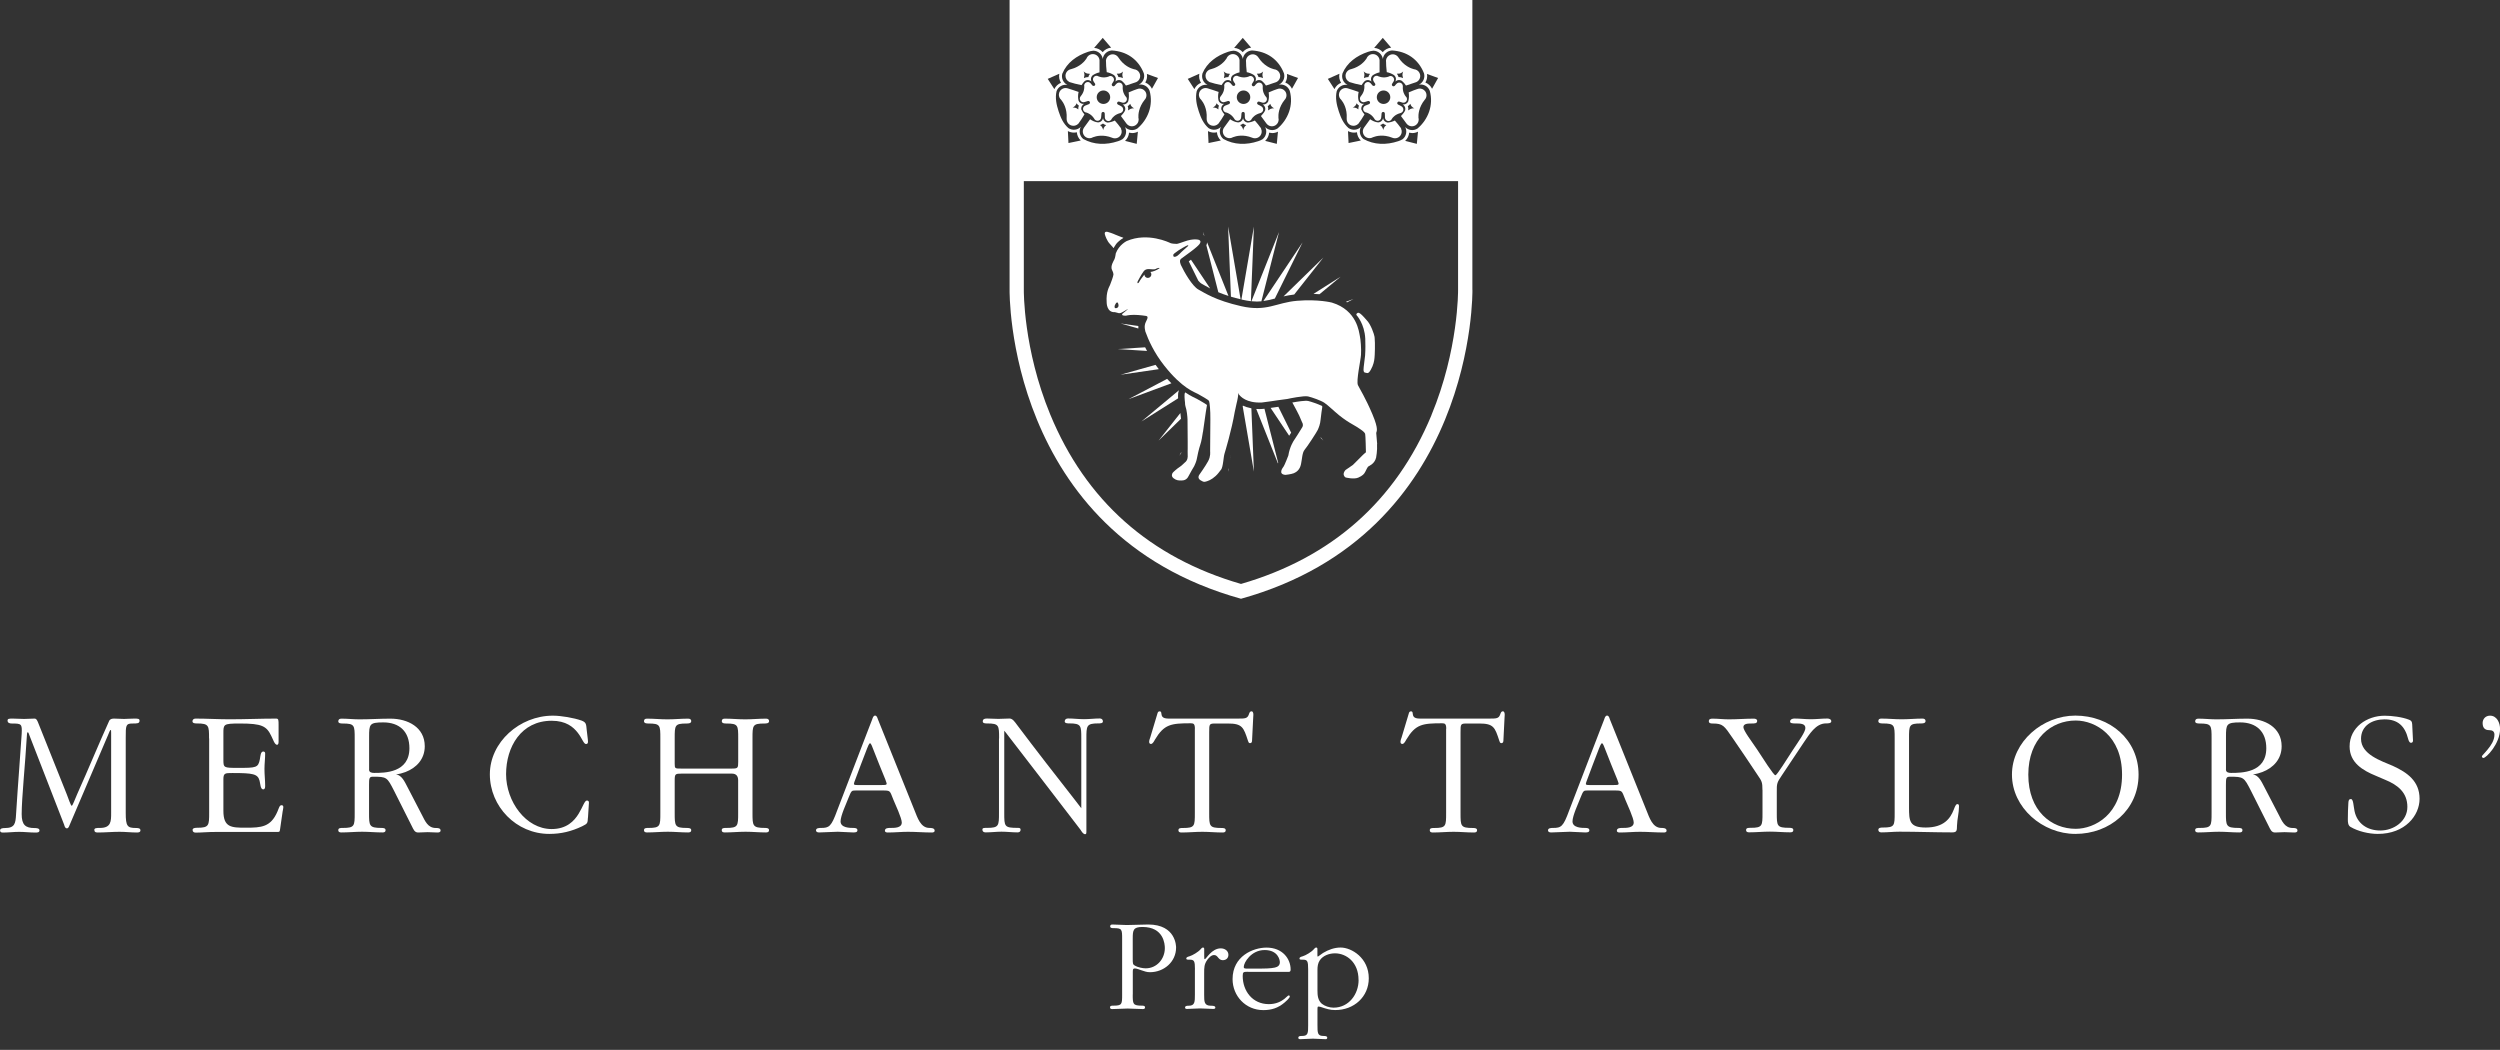
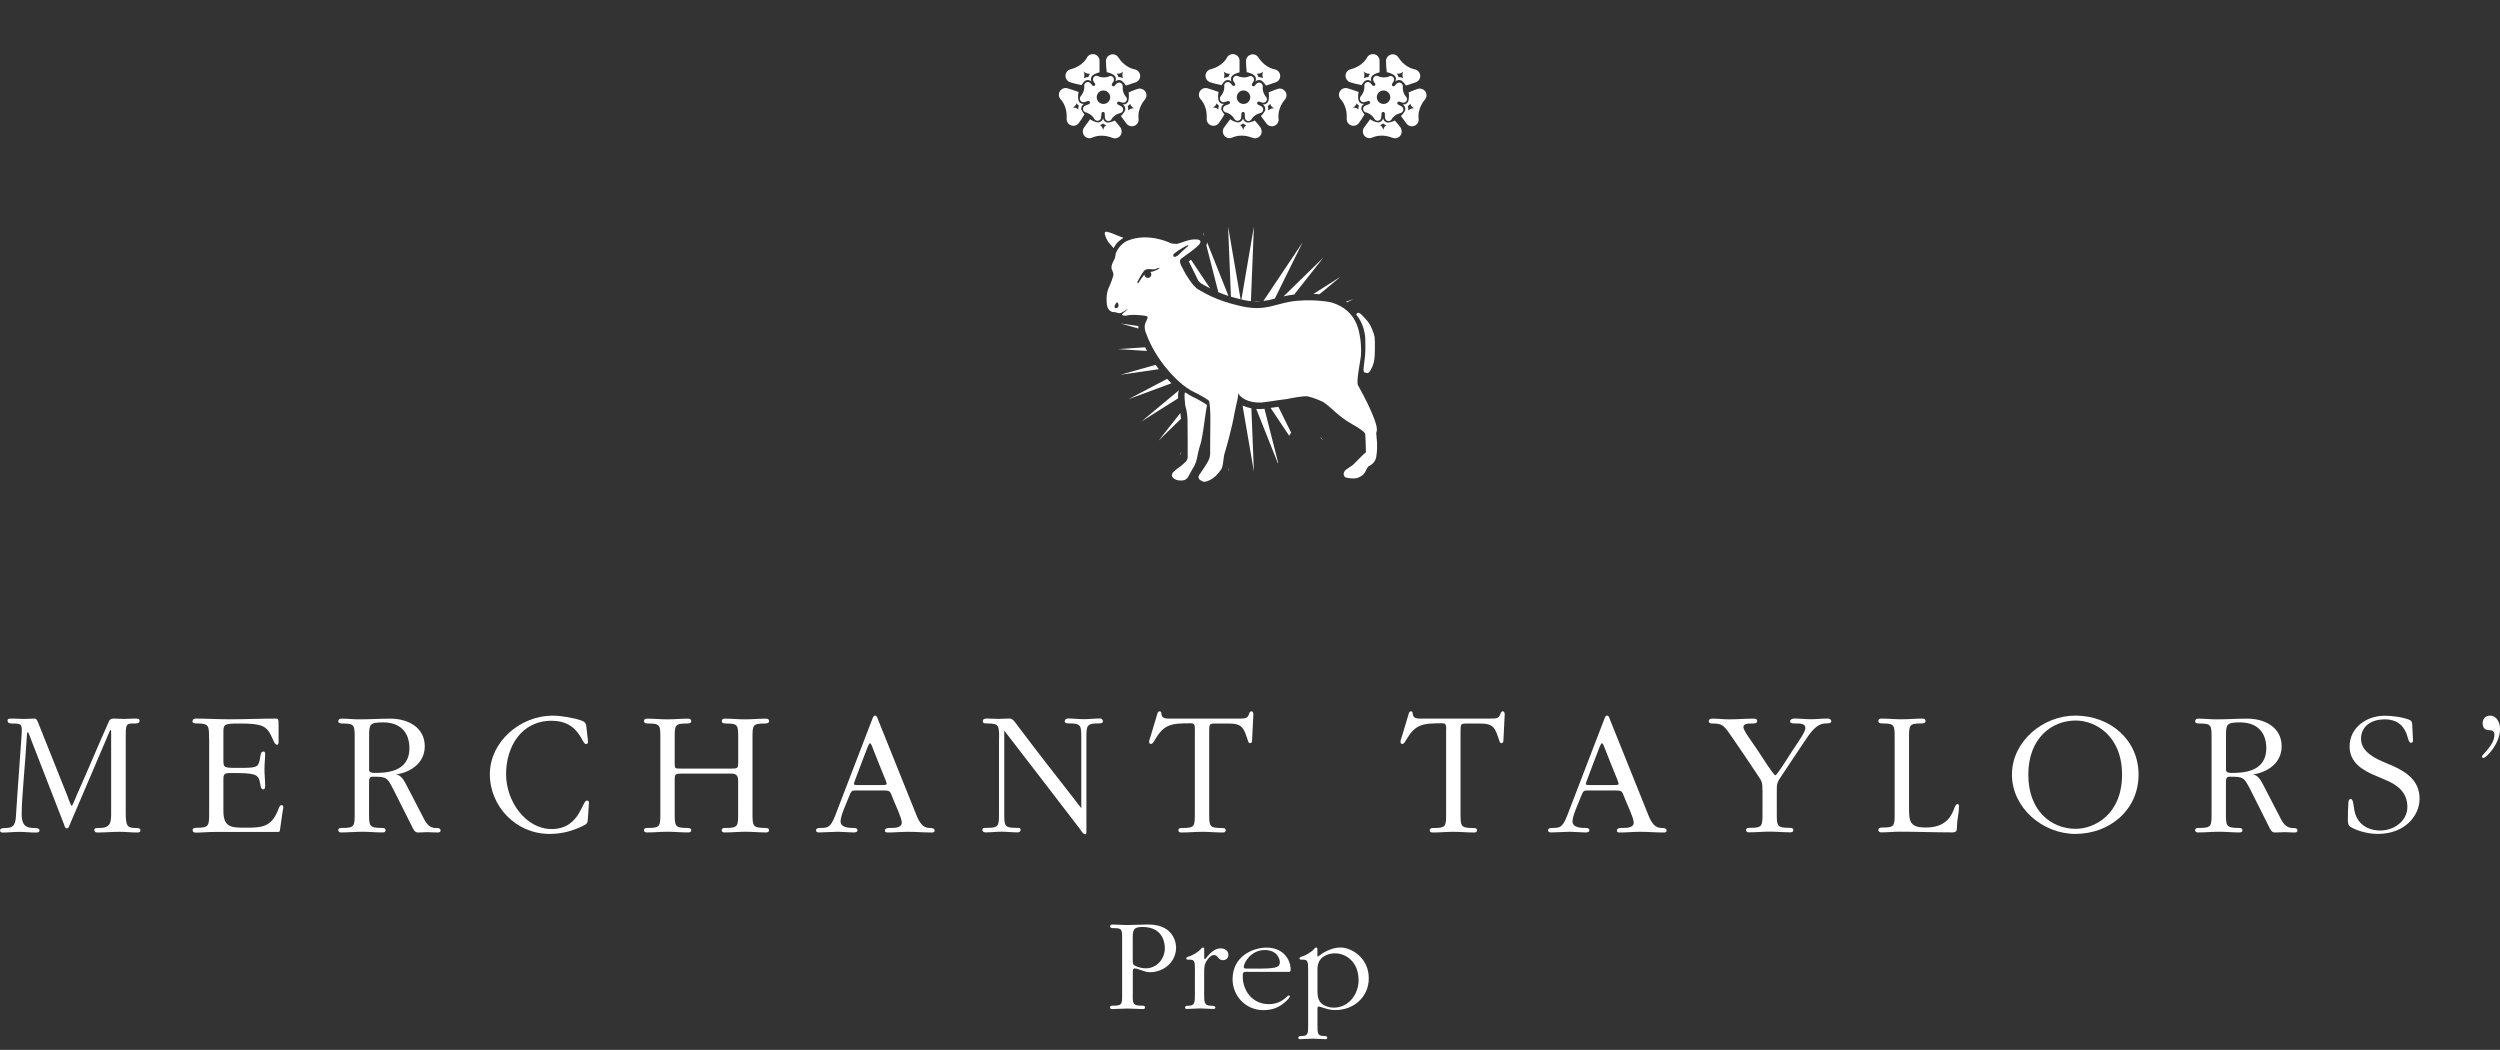
<svg xmlns="http://www.w3.org/2000/svg" width="2598" height="1091" viewBox="0 0 2598 1091" fill="none">
  <rect x="0" y="0" width="2598" height="1091" fill="#333333" stroke="none" />
  <g clip-path="url(#clip0_6236_4538)">
    <path d="M1291.42 311.54C1294.4 312.21 1297.26 312.697 1299.94 313.002L1303.05 235.482L1290.08 311.236C1290.51 311.358 1290.99 311.479 1291.48 311.54" fill="white" />
-     <path d="M1306.15 313.367C1307.8 313.367 1309.32 313.306 1310.84 313.124L1329.17 241.024L1300.49 313.063C1302.44 313.245 1304.33 313.367 1306.15 313.367Z" fill="white" />
+     <path d="M1306.15 313.367C1307.8 313.367 1309.32 313.306 1310.84 313.124L1300.49 313.063C1302.44 313.245 1304.33 313.367 1306.15 313.367Z" fill="white" />
    <path d="M1225.6 473.644L1227.49 470.842V469.868L1225.6 473.644Z" fill="white" />
    <path d="M1254.4 251.802C1254.34 252.898 1254.1 253.933 1253.67 254.969L1266.09 303.685C1269.14 304.964 1272.61 306.242 1276.62 307.521L1254.4 251.802Z" fill="white" />
    <path d="M1324.78 310.322L1353.64 251.863L1312.91 312.819C1316.99 312.271 1320.77 311.358 1324.78 310.261" fill="white" />
    <path d="M1371.3 305.694L1393.16 287.548L1364.97 305.39C1367.22 305.451 1369.35 305.573 1371.3 305.755" fill="white" />
    <path d="M1399.86 314.22L1406.55 310.688L1398.82 313.55C1399.19 313.793 1399.55 313.976 1399.86 314.22Z" fill="white" />
    <path d="M1328.5 422.735C1326.92 422.979 1323.87 423.466 1320.4 423.892L1339.7 452.817C1340.37 451.843 1341.04 450.747 1341.77 449.651L1328.44 422.674L1328.5 422.735Z" fill="white" />
    <path d="M1344.94 306.06L1375.26 267.635L1333.86 308.008C1337.21 307.217 1340.92 306.547 1344.94 306.06Z" fill="white" />
    <path d="M1305.48 424.927L1328.01 481.499C1328.01 481.499 1328.26 481.195 1328.32 481.073L1314.01 424.745C1313.4 424.806 1312.79 424.927 1312.12 424.988H1311.51C1310.72 425.049 1309.93 425.11 1309.14 425.11C1307.86 425.11 1306.64 425.049 1305.42 424.988" fill="white" />
    <path d="M1235.35 271.532L1245.27 291.688C1246.61 293.211 1247.77 294.368 1248.74 294.855C1249.59 295.342 1250.51 295.829 1251.54 296.438C1253.25 297.413 1255.19 298.509 1257.63 299.787L1237.66 269.888C1236.99 270.375 1236.32 270.862 1235.65 271.349C1235.53 271.41 1235.47 271.471 1235.35 271.593" fill="white" />
    <path d="M1224.2 412.444V411.835C1224.2 410.191 1224.2 407.755 1225.24 405.502L1186.15 438.02L1224.26 413.966C1224.26 413.479 1224.26 412.931 1224.26 412.505" fill="white" />
    <path d="M1276.81 486.736C1276.69 487.041 1276.63 487.345 1276.56 487.589C1276.5 487.832 1276.44 488.015 1276.38 488.258V490.085L1276.93 486.31C1276.93 486.432 1276.87 486.614 1276.81 486.736Z" fill="white" />
    <path d="M1226.64 429.19L1203.99 457.872L1227.31 435.158C1227.19 433.453 1226.94 431.2 1226.64 429.19Z" fill="white" />
    <path d="M1291.6 421.517C1291.6 421.517 1291.48 422.126 1291.42 422.37L1303.05 490.085L1300.43 424.318C1296.96 423.649 1294.04 422.674 1291.6 421.517Z" fill="white" />
    <path d="M1372.4 455.071L1375.26 457.872L1372.64 454.583C1372.64 454.583 1372.46 454.888 1372.34 455.071" fill="white" />
    <path d="M1212.82 393.749L1172.7 414.819L1217.32 398.316C1215.86 396.916 1214.4 395.393 1212.82 393.688" fill="white" />
    <path d="M1200.88 379.134L1164.42 389.425L1204.23 383.64C1203.08 382.118 1201.98 380.656 1200.88 379.195" fill="white" />
    <path d="M1182.92 338.821L1164.48 336.142L1182.98 341.379C1182.92 340.405 1182.92 339.613 1182.98 338.882" fill="white" />
    <path d="M1279.18 472.913L1279.12 473.156C1278.94 473.704 1278.82 474.618 1278.63 475.47V475.958C1278.63 475.958 1278.45 476.749 1278.33 477.48C1278.33 477.845 1278.21 478.211 1278.15 478.637L1279.12 472.974L1279.18 472.913Z" fill="white" />
    <path d="M1289.23 310.992L1276.26 235.421L1279.18 308.313C1282.23 309.226 1285.58 310.14 1289.23 310.992Z" fill="white" />
    <path d="M1189.99 360.926L1161.68 362.753L1192 364.702C1191.33 363.423 1190.66 362.144 1189.99 360.865" fill="white" />
    <path d="M1251.66 244.982L1250.08 241.024L1250.93 244.312C1250.93 244.312 1251.42 244.738 1251.66 244.921" fill="white" />
    <path d="M1221.71 266.721C1218.72 267.635 1219.21 265.016 1219.39 264.407C1219.64 263.859 1221.1 262.824 1221.1 262.824C1225.54 259.17 1232.79 255.395 1233.82 255.029C1234.86 254.664 1235.35 255.029 1234.37 255.943C1233.46 256.856 1232.54 257.648 1229.56 260.206C1226.58 262.702 1224.63 265.808 1221.65 266.721M1204.6 279.022C1201.98 280.91 1197.72 282.493 1195.47 282.615C1196.14 283.285 1196.5 284.198 1196.5 285.173C1196.5 287.182 1194.86 288.826 1192.85 288.826C1190.84 288.826 1189.32 287.304 1189.26 285.355C1189.26 285.416 1189.13 285.477 1189.07 285.538C1186.58 288.826 1184.81 291.079 1184.63 291.567C1184.32 292.419 1183.23 293.881 1183.23 293.881C1183.23 293.881 1182.01 294.977 1182.01 293.698C1182.01 292.663 1182.56 291.871 1182.56 291.871C1182.56 291.871 1186.09 285.051 1188.4 282.128C1188.4 282.128 1189.8 279.448 1194.07 279.631C1194.07 279.631 1196.62 279.875 1197.54 279.875C1198.45 279.875 1199.61 280.057 1200.82 279.57C1202.04 279.083 1202.35 278.657 1203.62 278.474C1204.9 278.291 1205.63 278.291 1204.54 279.083M1159.91 320.248C1157.72 320.614 1158.2 317.995 1158.57 317.204C1158.87 316.412 1159.85 314.95 1159.85 314.95C1160.82 313.733 1161.68 314.646 1161.68 314.646C1163.2 317.995 1162.1 319.883 1159.91 320.248ZM1431.15 461.464C1430.72 454.462 1430.18 451.904 1430.18 450.077C1430.18 448.25 1433.34 447.276 1426.16 430.347C1418.97 413.418 1413.19 404.406 1411.18 400.265C1409.17 396.063 1413.98 374.567 1414.35 368.782C1414.77 362.997 1414.04 352.766 1413.13 349.052C1412.28 345.459 1410.45 322.441 1384.15 314.463C1384.15 314.463 1370.08 310.749 1347.98 312.576C1325.94 314.463 1316.63 324.267 1289.78 318.178C1262.93 312.088 1251.78 304.355 1245.39 300.884C1239 297.413 1230.54 282.554 1227.31 275.612C1227.31 275.612 1224.93 270.801 1227.31 268.974C1229.68 267.087 1237.29 261.85 1240.89 258.866C1244.48 255.882 1250.26 251.498 1246.06 249.305C1246.06 249.305 1240.89 247.296 1230.54 251.071C1230.54 251.071 1223.96 253.446 1222.99 253.446C1222.01 253.446 1217.63 253.264 1216.41 252.655C1215.19 252.046 1192.67 241.084 1170.93 250.462C1170.93 250.462 1162.95 254.238 1159.54 263.25C1159.54 263.25 1158.94 267.817 1158.14 269.401C1157.35 270.984 1153.76 276.586 1155.53 280.362C1155.53 280.362 1157.11 283.407 1157.11 285.173C1157.11 286.939 1154.19 294.49 1153.52 296.195C1152.85 297.9 1149.25 302.954 1150.05 314.281C1150.05 314.281 1149.92 324.937 1158.57 324.389C1158.57 324.389 1159.12 324.511 1160.82 324.937C1161.49 325.12 1162.04 325.303 1162.53 325.424C1163.14 325.424 1163.56 325.607 1165.02 325.12C1166.06 324.572 1169.41 322.806 1170.44 322.075C1171.66 321.284 1171.84 321.04 1171.96 321.344C1171.96 321.405 1171.6 321.771 1171.17 322.075C1169.65 323.232 1169.96 323.415 1166.79 325.729C1166.49 325.912 1166.06 326.216 1166.12 327.069C1166.42 327.495 1166.36 327.738 1167.64 327.921C1171.11 328.347 1169.22 327.921 1174.28 327.373C1179.33 326.825 1186.52 327.617 1190.78 328.287C1195.04 328.956 1190.35 333.889 1189.86 337.177C1189.62 338.578 1189.2 339.918 1190.23 344.424C1193.4 353.314 1199.3 366.59 1210.02 380.108C1228.77 403.858 1241.49 407.45 1244.9 409.399C1248.31 411.409 1255.86 415.367 1256.47 416.767C1257.08 418.168 1257.93 426.693 1257.81 435.767C1257.81 436.558 1257.57 468.224 1257.57 469.015C1257.57 469.807 1258.24 474.07 1255.56 479.124C1252.88 484.178 1246.24 493.495 1246.24 493.495C1246.24 493.495 1243.81 496.662 1247.58 499.098C1251.48 501.594 1252.21 500.681 1254.89 499.889C1257.57 499.098 1262.44 496.236 1266.15 491.608C1269.87 486.98 1269.26 487.893 1270.23 484.848C1270.9 482.534 1271.63 476.079 1271.82 474.861C1272 473.644 1272.24 472.243 1272.61 471.086C1273.03 469.868 1279.97 446.789 1283.14 428.033C1283.14 428.033 1283.57 426.45 1285.15 418.838C1285.15 418.838 1286.12 415.245 1286.37 413.053C1286.55 410.861 1286.98 408.242 1286.98 408.242C1286.98 408.242 1287.16 408.851 1287.4 409.764C1288.98 412.018 1295.13 418.96 1311.21 418.29C1318.21 417.376 1325.45 416.402 1327.65 415.976C1332.03 415.184 1336.41 415.001 1338 414.575C1339.58 414.149 1355.17 410.982 1359.31 411.957C1363.51 412.931 1372.64 416.158 1376.23 418.533C1379.82 420.908 1386.4 427.302 1391.57 431.504C1396.75 435.706 1401.74 438.872 1405.33 440.882C1408.93 442.891 1411.73 444.657 1414.28 446.484C1416.9 448.311 1418.24 449.651 1418.67 450.869C1419.09 452.087 1419.46 469.198 1419.46 469.807C1419.46 470.416 1418.85 470.233 1415.87 473.217C1412.88 476.201 1405.88 483.204 1405.88 483.204L1398.33 488.38C1398.33 488.38 1393.77 492.947 1398.33 496.175C1398.33 496.175 1406.92 498.367 1411.48 496.358C1416.05 494.348 1417.69 492.582 1418.85 490.146C1420.07 487.771 1421.04 485.579 1421.65 484.97C1422.26 484.361 1428.41 482.352 1430.05 475.592C1430.05 475.592 1431.45 468.407 1431.03 461.464" fill="white" />
    <path d="M1167.34 247.052C1167.34 247.052 1161.61 245.043 1159.12 243.886C1156.62 242.668 1151.69 241.084 1151.02 240.963C1150.35 240.841 1146.76 240.049 1148.52 244.677C1148.52 244.677 1150.23 250.28 1153.46 253.568C1156.62 256.917 1156.62 257.161 1157.05 257.709C1157.47 258.257 1158.51 254.542 1161.86 251.437C1165.21 248.392 1166.79 247.722 1166.79 247.722L1167.46 247.052H1167.34Z" fill="white" />
    <path d="M1428.47 350.818C1428.47 350.818 1428.47 350.331 1428.47 350.209C1428.11 347.468 1424.51 336.812 1420.13 332.61C1420.13 332.61 1415.38 327.008 1413.43 325.79C1411.42 324.511 1411.12 325.12 1410.57 325.364C1410.02 325.668 1409.05 326.642 1409.72 327.495C1409.72 327.495 1418 336.203 1418.79 351.975C1418.79 351.975 1418.79 352.157 1418.79 352.401C1418.91 355.507 1419.09 363.24 1418.61 369.391C1418.61 369.391 1417.69 376.82 1417.15 381.509C1416.6 386.137 1417.39 387.233 1419.16 387.355C1420.86 387.477 1421.83 389.06 1424.57 384.188C1427.37 379.256 1428.11 374.932 1428.35 372.131C1428.35 372.131 1428.35 372.009 1428.35 371.948C1428.35 371.827 1428.41 371.766 1428.41 371.644C1428.71 369.025 1429.14 356.846 1428.53 350.94" fill="white" />
    <path d="M1250.14 448.859C1250.44 446.789 1251.97 435.949 1253.12 427.972C1253.49 425.841 1253.92 423.161 1254.22 421.395C1254.22 421.152 1254.22 420.969 1254.22 420.786C1251.85 418.96 1246.49 416.098 1243.81 414.514C1242.1 413.479 1237.9 412.078 1231.75 407.755C1230.84 408.607 1230.96 410.617 1230.96 412.383C1230.96 414.21 1231.33 417.011 1231.45 418.29C1231.45 419.873 1231.63 421.395 1232 422.492C1233.28 425.902 1234.01 433.27 1234.07 435.828C1234.19 438.446 1234.25 458.542 1234.25 458.542V466.336C1234.25 466.336 1234.13 471.634 1234.25 473.096C1234.37 474.618 1234.43 478.393 1231.14 480.768C1231.14 480.768 1227.37 484.483 1225.36 485.64C1223.35 486.858 1218.91 490.816 1218.6 491.425C1218.3 492.034 1216.59 494.713 1219.58 497.027C1222.56 499.341 1224.93 499.341 1227.67 499.341C1230.41 499.341 1233.28 498.55 1235.04 494.957C1236.81 491.364 1240.52 485.275 1241.01 484.422C1241.49 483.509 1243.38 479.246 1243.69 477.054C1243.99 474.861 1246 465.91 1247.28 462.317C1248.56 458.724 1249.59 452.148 1250.08 448.859" fill="white" />
-     <path d="M1359.43 416.706C1356.57 416.037 1348.41 417.315 1342.99 418.29C1344.82 421.639 1349.38 430.103 1350.05 431.687C1350.84 433.696 1353.22 439.055 1353.22 439.055C1353.22 439.055 1354.8 441.247 1353.4 443.866C1352 446.484 1344.45 457.993 1344.45 457.993C1344.45 457.993 1340.25 464.205 1338.85 473.339C1338.85 473.339 1334.89 483.691 1333.86 484.909C1332.88 486.127 1327.89 492.886 1335.87 493.495C1335.87 493.495 1341.83 492.886 1344.63 491.729C1347.43 490.512 1350.78 488.137 1352 482.352C1353.22 476.566 1353.22 470.416 1355.77 467.371C1358.39 464.387 1368.13 449.407 1369.35 446.85C1370.57 444.231 1371.97 440.638 1372.34 436.254C1372.7 431.869 1373.92 424.257 1374.1 423.1C1374.1 422.796 1374.1 422.37 1373.98 421.943C1369.66 419.812 1362.78 417.498 1359.31 416.646" fill="white" />
    <path d="M1294.83 130.316C1294.83 130.316 1294.71 130.377 1294.65 130.438C1294.65 130.438 1294.65 130.438 1294.59 130.499C1292.39 132.143 1291.97 135.188 1291.97 135.188C1291.97 135.188 1291.54 132.143 1289.35 130.499C1289.35 130.499 1289.29 130.499 1289.29 130.438C1289.29 130.438 1289.17 130.377 1289.11 130.316C1289.11 130.316 1288.8 130.072 1288.68 129.951C1289.84 129.646 1290.87 129.098 1291.79 128.367C1292.76 129.159 1293.86 129.768 1295.13 130.072C1295.07 130.133 1294.95 130.255 1294.89 130.316H1294.83ZM1310.66 133.726C1310.36 133.056 1309.93 132.508 1309.44 131.96C1308.41 130.499 1306.64 128.185 1304.02 125.262C1301.83 126.358 1299.4 127.088 1296.84 127.393C1294.22 127.21 1292.09 125.201 1291.79 122.643C1291.42 125.201 1289.23 127.149 1286.55 127.21C1283.51 126.906 1280.89 125.627 1278.33 123.922C1276.56 126.297 1273.52 130.377 1272.12 132.447C1272.06 132.569 1271.94 132.691 1271.88 132.813C1271.88 132.874 1271.75 132.995 1271.69 133.056C1269.93 136.101 1270.72 140.059 1273.58 142.251C1275.41 143.591 1277.72 143.896 1279.73 143.287C1280.28 143.104 1280.83 142.86 1281.37 142.556C1284.54 141.338 1291.91 139.389 1301.28 143.104C1301.53 143.226 1301.71 143.287 1301.95 143.348C1304.75 144.261 1307.98 143.348 1309.81 140.851C1311.39 138.719 1311.57 135.979 1310.48 133.726H1310.66Z" fill="white" />
    <path d="M1162.04 76.545C1162.04 76.545 1162.16 76.545 1162.22 76.545H1162.35C1165.08 76.545 1167.15 74.231 1167.15 74.231C1167.15 74.231 1165.75 76.972 1166.61 79.529C1166.61 79.529 1166.61 79.59 1166.61 79.651C1166.61 79.712 1166.61 79.773 1166.67 79.834C1166.79 80.26 1166.85 80.747 1166.85 81.173C1165.57 80.504 1164.17 80.077 1162.77 80.077C1162.59 80.077 1162.47 80.077 1162.28 80.077C1161.98 78.859 1161.37 77.702 1160.58 76.728C1161.01 76.545 1161.49 76.484 1161.98 76.484M1150.29 75.023C1152.73 75.51 1155.22 76.484 1157.6 78.007C1159.67 79.651 1160.21 82.513 1159 84.827C1160.82 82.939 1163.68 82.635 1165.88 84.096C1167.58 85.497 1168.98 87.141 1170.08 88.907C1172.94 87.994 1177.81 86.41 1180.12 85.558C1180.37 85.497 1180.61 85.375 1180.79 85.314C1184.02 83.853 1185.66 80.199 1184.51 76.728C1183.78 74.536 1182.07 72.953 1180.06 72.283C1179.51 72.1 1178.91 71.978 1178.3 71.917C1175.01 71.065 1167.89 68.385 1162.35 59.921C1162.22 59.738 1162.1 59.495 1161.92 59.312C1160.15 56.937 1157.05 55.78 1154.06 56.815C1151.57 57.668 1149.8 59.799 1149.38 62.235C1149.25 62.966 1149.25 63.636 1149.38 64.366C1149.38 66.498 1149.5 70.091 1150.11 75.084" fill="white" />
    <path d="M1173.55 113.935C1173.55 113.935 1173.55 113.935 1173.49 113.996C1173.49 113.996 1173.37 114.057 1173.37 114.118C1173.06 114.361 1172.7 114.544 1172.33 114.727C1172.57 113.204 1172.45 111.682 1171.9 110.342C1172.88 109.733 1173.79 108.881 1174.46 107.906C1174.58 108.15 1174.7 108.333 1174.83 108.576C1174.83 108.576 1174.83 108.698 1174.89 108.759C1174.89 108.759 1174.89 108.82 1174.89 108.881C1175.86 111.438 1178.72 112.595 1178.72 112.595C1178.72 112.595 1175.68 112.23 1173.55 113.935ZM1172.88 96.093C1173.37 99.077 1173.24 102.182 1172.51 105.105C1171.54 107.541 1168.98 108.942 1166.42 108.455C1168.74 109.612 1169.96 112.291 1169.16 114.788C1168.86 115.64 1168.31 116.371 1167.76 117.163C1166.85 118.38 1165.88 119.537 1164.84 120.573C1166.61 123.008 1169.22 126.601 1170.63 128.428C1170.75 128.611 1170.93 128.794 1171.11 128.976C1173.49 131.595 1177.51 132.021 1180.43 129.89C1182.25 128.55 1183.29 126.419 1183.29 124.287C1183.29 123.678 1183.23 123.069 1183.05 122.521C1182.8 119.172 1183.23 111.56 1189.56 103.644C1189.74 103.461 1189.86 103.278 1190.05 103.096C1191.81 100.721 1191.87 97.372 1190.05 94.875C1188.46 92.743 1185.91 91.769 1183.47 92.074C1182.74 92.195 1182.07 92.378 1181.4 92.683C1179.64 93.292 1176.71 94.327 1172.88 96.032" fill="white" />
    <path d="M1437.79 94.022C1441.62 94.022 1444.79 97.128 1444.79 101.025C1444.79 104.923 1441.68 108.028 1437.79 108.028C1433.89 108.028 1430.78 104.923 1430.78 101.025C1430.78 97.128 1433.89 94.022 1437.79 94.022ZM1431.82 78.92C1430.3 78.433 1428.59 78.92 1427.62 80.26C1426.77 81.417 1426.71 82.879 1427.25 84.096C1427.44 84.462 1427.56 84.766 1427.86 85.192C1427.98 85.375 1428.35 85.802 1428.78 86.532C1429.08 86.837 1429.26 87.263 1429.26 87.689C1429.26 88.603 1428.53 89.333 1427.62 89.333C1427.25 89.333 1426.95 89.212 1426.71 89.09C1426.71 89.09 1426.64 89.09 1426.58 89.09C1425.55 87.994 1424.82 87.141 1424.57 86.776C1424.51 86.654 1424.39 86.593 1424.33 86.471C1423.05 85.071 1420.92 84.766 1419.34 85.923C1418.36 86.654 1417.82 87.75 1417.76 88.907C1417.76 89.272 1417.76 89.577 1417.88 89.881C1417.94 91.708 1417.69 95.788 1414.22 99.929C1414.16 100.051 1414.04 100.112 1413.98 100.234C1413.01 101.512 1412.95 103.278 1413.98 104.679C1414.83 105.836 1416.17 106.384 1417.51 106.201C1417.88 106.201 1418.24 106.08 1418.67 105.897C1419.09 105.775 1420.8 105.166 1421.41 105.044C1421.59 104.983 1421.83 104.923 1422.08 104.923C1422.99 104.923 1423.78 105.653 1423.78 106.628C1423.78 107.358 1423.3 107.967 1422.69 108.211C1421.83 108.576 1419.76 109.429 1419.22 109.612C1419.09 109.612 1418.97 109.672 1418.85 109.733C1417.09 110.464 1416.17 112.413 1416.72 114.3C1417.09 115.457 1418 116.31 1419.03 116.736C1419.34 116.858 1419.64 116.919 1419.95 116.919C1421.71 117.406 1425.49 118.929 1428.35 123.557C1428.41 123.678 1428.47 123.8 1428.53 123.922C1429.45 125.201 1431.09 125.871 1432.73 125.383C1434.07 124.957 1435.05 123.861 1435.29 122.521C1435.35 122.156 1435.53 120.999 1435.53 120.512C1435.53 120.207 1435.59 119.537 1435.72 118.015C1435.72 117.102 1436.51 116.31 1437.42 116.31C1438.33 116.31 1439.13 117.041 1439.13 118.015C1439.19 119.111 1439.25 121.364 1439.25 122.034C1439.25 122.034 1439.25 122.217 1439.25 122.278V122.4C1439.43 124.287 1441.01 125.81 1442.9 125.81C1444.12 125.81 1445.21 125.262 1445.94 124.348C1446.13 124.105 1446.31 123.8 1446.43 123.496C1447.41 121.973 1450.02 118.868 1455.32 117.528C1455.44 117.528 1455.56 117.528 1455.69 117.406C1457.21 116.919 1458.3 115.518 1458.37 113.874C1458.37 112.474 1457.63 111.195 1456.48 110.525C1456.17 110.342 1455.75 109.977 1455.38 109.855C1455.08 109.733 1454.35 109.368 1453.19 108.82C1452.52 108.576 1452.03 107.967 1452.03 107.237C1452.03 106.323 1452.76 105.532 1453.74 105.532C1453.92 105.532 1454.1 105.532 1454.29 105.653C1454.29 105.653 1454.29 105.653 1454.35 105.653C1455.44 106.019 1456.54 106.384 1457.27 106.567C1457.39 106.567 1457.51 106.628 1457.63 106.689C1459.46 107.115 1461.35 106.019 1461.96 104.192C1462.32 103.035 1462.14 101.817 1461.47 100.903C1461.29 100.66 1461.04 100.416 1460.8 100.173C1459.64 98.772 1457.45 95.301 1457.82 89.942C1457.82 89.821 1457.82 89.699 1457.82 89.577C1457.82 87.994 1456.84 86.471 1455.26 85.984C1453.92 85.558 1452.46 85.923 1451.55 86.837C1451.24 87.08 1450.45 87.811 1450.27 88.176C1450.15 88.359 1449.78 88.785 1449.29 89.333C1449.29 89.333 1449.23 89.333 1449.17 89.333C1448.87 89.577 1448.5 89.699 1448.14 89.699C1447.22 89.699 1446.43 88.907 1446.43 87.994C1446.43 87.811 1446.43 87.689 1446.49 87.567C1446.49 87.507 1446.49 87.446 1446.49 87.385C1447.22 86.167 1447.83 85.314 1448.01 84.949C1448.08 84.827 1448.2 84.705 1448.26 84.644C1449.23 83 1448.81 80.869 1447.22 79.712C1446.25 78.981 1445.03 78.799 1443.94 79.164C1443.63 79.286 1443.33 79.407 1443.08 79.59C1441.38 80.26 1437.48 81.295 1432.43 79.286C1432.31 79.286 1432.18 79.164 1432.06 79.164" fill="white" />
    <path d="M1422.02 76.545H1422.14C1422.14 76.545 1422.26 76.545 1422.32 76.545C1422.81 76.545 1423.23 76.667 1423.72 76.789C1422.87 77.763 1422.32 78.92 1422.02 80.138C1421.83 80.138 1421.71 80.138 1421.53 80.138C1420.13 80.138 1418.73 80.504 1417.45 81.173C1417.45 80.747 1417.51 80.26 1417.63 79.834C1417.63 79.834 1417.63 79.712 1417.63 79.651C1417.63 79.651 1417.63 79.59 1417.63 79.529C1418.49 76.972 1417.09 74.231 1417.09 74.231C1417.09 74.231 1419.22 76.484 1421.9 76.545M1401.8 84.949C1402.41 85.314 1403.14 85.558 1403.81 85.68C1405.88 86.35 1409.66 87.446 1414.95 88.481C1415.38 87.75 1415.87 87.019 1416.42 86.35C1417.02 85.558 1417.69 84.766 1418.49 84.096C1420.68 82.635 1423.6 83 1425.37 84.827C1424.15 82.574 1424.7 79.651 1426.77 78.068C1428.96 76.667 1431.27 75.693 1433.65 75.206C1433.65 72.709 1433.71 66.193 1433.65 63.27C1433.65 63.27 1433.65 62.722 1433.65 62.479C1433.28 58.947 1430.3 56.206 1426.71 56.206C1424.39 56.206 1422.38 57.303 1421.1 59.008C1420.74 59.495 1420.43 59.982 1420.25 60.591C1418.42 63.453 1413.62 69.36 1403.87 71.917C1403.63 71.917 1403.39 72.039 1403.14 72.1C1400.34 73.013 1398.27 75.632 1398.27 78.799C1398.27 81.478 1399.73 83.731 1401.93 84.949" fill="white" />
    <path d="M1276.5 76.545H1276.62C1276.62 76.545 1276.75 76.545 1276.81 76.545C1277.29 76.545 1277.72 76.667 1278.21 76.789C1277.36 77.763 1276.81 78.92 1276.5 80.138C1276.32 80.138 1276.2 80.138 1276.02 80.138C1274.62 80.138 1273.22 80.504 1271.94 81.173C1271.94 80.747 1272 80.26 1272.12 79.834C1272.12 79.834 1272.12 79.712 1272.18 79.651C1272.18 79.651 1272.18 79.59 1272.18 79.529C1273.03 76.972 1271.63 74.231 1271.63 74.231C1271.63 74.231 1273.76 76.484 1276.44 76.545M1256.29 84.949C1256.9 85.314 1257.63 85.558 1258.3 85.68C1260.37 86.35 1264.14 87.446 1269.44 88.481C1269.87 87.75 1270.35 87.019 1270.9 86.35C1271.51 85.558 1272.18 84.766 1272.97 84.096C1275.16 82.635 1278.09 83 1279.85 84.827C1278.63 82.574 1279.18 79.651 1281.25 78.068C1283.44 76.667 1285.76 75.693 1288.13 75.206C1288.13 72.709 1288.19 66.193 1288.13 63.27C1288.13 63.27 1288.13 62.722 1288.13 62.479C1287.77 58.947 1284.78 56.206 1281.19 56.206C1278.88 56.206 1276.87 57.303 1275.59 59.008C1275.22 59.495 1274.92 59.982 1274.74 60.591C1272.91 63.453 1268.1 69.36 1258.36 71.917C1258.12 71.917 1257.87 72.039 1257.63 72.1C1254.83 73.013 1252.76 75.632 1252.76 78.799C1252.76 81.478 1254.22 83.731 1256.41 84.949" fill="white" />
    <path d="M1120.58 113.692C1120.58 113.692 1120.15 113.448 1119.97 113.326C1119.97 113.326 1119.85 113.265 1119.85 113.204C1119.85 113.204 1119.85 113.204 1119.79 113.143C1117.66 111.438 1114.61 111.804 1114.61 111.804C1114.61 111.804 1117.47 110.647 1118.45 108.089C1118.45 108.089 1118.45 108.028 1118.45 107.967C1118.45 107.906 1118.45 107.846 1118.51 107.785C1118.51 107.785 1118.63 107.48 1118.75 107.358C1119.36 108.333 1120.21 109.124 1121.13 109.733C1120.64 110.951 1120.4 112.352 1120.58 113.752M1123.81 114.24C1123.14 111.682 1124.35 109.063 1126.73 107.906C1124.17 108.333 1121.61 106.871 1120.76 104.375C1120.09 101.391 1120.21 98.407 1120.88 95.545C1118.51 94.753 1112.42 92.622 1109.62 91.83C1109.38 91.769 1109.13 91.708 1108.89 91.647C1105.42 90.856 1101.89 92.865 1100.73 96.275C1100 98.468 1100.43 100.721 1101.64 102.487C1102.01 102.974 1102.37 103.4 1102.86 103.826C1104.99 106.445 1109.07 112.9 1108.46 122.948C1108.46 123.191 1108.46 123.435 1108.46 123.678C1108.46 126.662 1110.29 129.402 1113.27 130.377C1115.77 131.229 1118.45 130.559 1120.27 128.854C1120.82 128.367 1121.25 127.819 1121.61 127.149C1122.77 125.566 1124.72 122.826 1126.97 118.868C1125.69 117.467 1124.66 115.945 1123.93 114.24" fill="white" />
    <path d="M1319.06 113.935C1319.06 113.935 1319.06 113.935 1319 113.996C1319 113.996 1318.88 114.057 1318.88 114.118C1318.57 114.361 1318.21 114.544 1317.84 114.727C1318.09 113.204 1317.97 111.682 1317.42 110.342C1318.39 109.733 1319.31 108.881 1319.97 107.906C1320.1 108.15 1320.22 108.333 1320.34 108.576C1320.34 108.576 1320.34 108.698 1320.4 108.759C1320.4 108.759 1320.4 108.82 1320.4 108.881C1321.38 111.438 1324.24 112.595 1324.24 112.595C1324.24 112.595 1321.19 112.23 1319.06 113.935ZM1318.39 96.093C1318.88 99.077 1318.82 102.182 1318.03 105.105C1317.05 107.541 1314.5 108.942 1311.94 108.455C1314.25 109.612 1315.41 112.291 1314.68 114.788C1314.37 115.64 1313.83 116.371 1313.28 117.163C1312.36 118.38 1311.39 119.537 1310.35 120.573C1312.12 123.008 1314.74 126.601 1316.14 128.428C1316.26 128.611 1316.44 128.794 1316.63 128.976C1319 131.595 1323.02 132.021 1325.94 129.89C1327.77 128.55 1328.74 126.419 1328.8 124.287C1328.8 123.678 1328.74 123.069 1328.56 122.521C1328.32 119.172 1328.68 111.56 1335.07 103.644C1335.26 103.461 1335.38 103.278 1335.56 103.096C1337.33 100.721 1337.39 97.372 1335.56 94.875C1333.98 92.743 1331.42 91.769 1328.99 92.074C1328.25 92.195 1327.59 92.378 1326.92 92.683C1325.15 93.292 1322.23 94.327 1318.39 96.032" fill="white" />
    <path d="M1266.15 113.692C1266.15 113.692 1265.73 113.448 1265.54 113.326C1265.54 113.326 1265.42 113.265 1265.42 113.204C1265.42 113.204 1265.42 113.204 1265.36 113.143C1263.23 111.438 1260.19 111.804 1260.19 111.804C1260.19 111.804 1263.05 110.647 1264.02 108.089C1264.02 108.089 1264.02 108.028 1264.02 107.967C1264.02 107.906 1264.02 107.846 1264.08 107.785C1264.08 107.785 1264.2 107.48 1264.33 107.358C1264.94 108.333 1265.79 109.124 1266.7 109.733C1266.21 110.951 1265.97 112.352 1266.15 113.752M1269.32 114.24C1268.65 111.682 1269.87 109.063 1272.24 107.906C1269.68 108.333 1267.13 106.871 1266.27 104.375C1265.61 101.391 1265.73 98.407 1266.4 95.545C1264.02 94.753 1257.93 92.622 1255.13 91.83C1254.89 91.769 1254.65 91.708 1254.4 91.647C1250.93 90.856 1247.4 92.865 1246.24 96.275C1245.51 98.468 1245.94 100.721 1247.16 102.487C1247.52 102.974 1247.89 103.4 1248.37 103.826C1250.51 106.445 1254.58 112.9 1253.98 122.948C1253.98 123.191 1253.98 123.435 1253.98 123.678C1253.98 126.662 1255.8 129.402 1258.79 130.377C1261.28 131.229 1263.96 130.559 1265.79 128.854C1266.34 128.367 1266.76 127.819 1267.13 127.149C1268.28 125.566 1270.23 122.826 1272.48 118.868C1271.21 117.467 1270.17 115.945 1269.44 114.24" fill="white" />
    <path d="M1149.25 130.316C1149.25 130.316 1149.13 130.377 1149.07 130.438C1149.07 130.438 1149.07 130.438 1149.01 130.499C1146.82 132.143 1146.39 135.188 1146.39 135.188C1146.39 135.188 1145.97 132.143 1143.78 130.499C1143.78 130.499 1143.78 130.499 1143.71 130.438C1143.71 130.438 1143.59 130.377 1143.53 130.316C1143.53 130.316 1143.23 130.072 1143.11 129.951C1144.26 129.646 1145.3 129.098 1146.21 128.367C1147.18 129.159 1148.28 129.768 1149.56 130.072C1149.5 130.133 1149.38 130.255 1149.32 130.316H1149.25ZM1165.15 133.726C1164.84 133.056 1164.42 132.508 1163.93 131.96C1162.89 130.499 1161.13 128.185 1158.51 125.262C1156.32 126.358 1153.88 127.088 1151.32 127.393C1148.71 127.21 1146.58 125.201 1146.27 122.643C1145.91 125.201 1143.71 127.149 1141.04 127.21C1137.99 126.906 1135.31 125.627 1132.82 123.922C1131.05 126.297 1128.01 130.377 1126.61 132.447C1126.61 132.447 1126.42 132.752 1126.36 132.874C1126.36 132.934 1126.24 133.056 1126.18 133.117C1124.41 136.162 1125.21 140.12 1128.07 142.312C1129.89 143.652 1132.21 143.956 1134.22 143.348C1134.76 143.165 1135.31 142.921 1135.86 142.617C1139.03 141.399 1146.39 139.45 1155.77 143.165C1156.01 143.287 1156.2 143.348 1156.44 143.408C1159.24 144.322 1162.47 143.408 1164.29 140.912C1165.88 138.78 1166.06 136.04 1164.96 133.787L1165.15 133.726Z" fill="white" />
    <path d="M1440.34 130.316C1440.34 130.316 1440.22 130.377 1440.16 130.438C1440.16 130.438 1440.16 130.438 1440.1 130.499C1437.91 132.143 1437.48 135.188 1437.48 135.188C1437.48 135.188 1437.06 132.143 1434.86 130.499C1434.86 130.499 1434.8 130.499 1434.8 130.438C1434.8 130.438 1434.68 130.377 1434.62 130.316C1434.62 130.316 1434.32 130.072 1434.19 129.951C1435.35 129.646 1436.39 129.098 1437.3 128.367C1438.27 129.159 1439.37 129.768 1440.65 130.072C1440.59 130.133 1440.47 130.255 1440.4 130.316H1440.34ZM1456.17 133.726C1455.87 133.056 1455.44 132.508 1454.96 131.96C1453.92 130.499 1452.16 128.185 1449.54 125.262C1447.35 126.358 1444.91 127.088 1442.35 127.393C1439.73 127.21 1437.6 125.201 1437.3 122.643C1436.93 125.201 1434.74 127.149 1432.06 127.21C1429.02 126.906 1426.34 125.627 1423.84 123.922C1422.08 126.297 1419.03 130.377 1417.63 132.447C1417.57 132.569 1417.45 132.691 1417.39 132.813C1417.39 132.874 1417.27 132.995 1417.21 133.056C1415.44 136.101 1416.23 140.059 1419.09 142.251C1420.92 143.591 1423.23 143.896 1425.24 143.287C1425.79 143.104 1426.34 142.86 1426.89 142.556C1430.05 141.338 1437.42 139.389 1446.8 143.104C1447.04 143.226 1447.22 143.287 1447.47 143.348C1450.27 144.261 1453.49 143.348 1455.32 140.851C1456.9 138.719 1457.09 135.979 1455.99 133.726H1456.17Z" fill="white" />
    <path d="M1307.62 76.545C1307.62 76.545 1307.74 76.545 1307.8 76.545H1307.92C1310.66 76.545 1312.73 74.231 1312.73 74.231C1312.73 74.231 1311.33 76.972 1312.18 79.529C1312.18 79.529 1312.18 79.59 1312.18 79.651C1312.18 79.712 1312.18 79.773 1312.24 79.834C1312.36 80.26 1312.43 80.747 1312.43 81.173C1311.15 80.504 1309.75 80.077 1308.35 80.077C1308.16 80.077 1308.04 80.077 1307.86 80.077C1307.55 78.859 1306.95 77.702 1306.15 76.728C1306.58 76.545 1307.07 76.484 1307.55 76.484M1295.8 75.023C1298.24 75.51 1300.74 76.484 1303.11 78.007C1305.18 79.651 1305.73 82.513 1304.51 84.827C1306.34 82.939 1309.2 82.635 1311.39 84.096C1313.09 85.497 1314.5 87.141 1315.59 88.907C1318.45 87.994 1323.32 86.41 1325.64 85.558C1325.88 85.497 1326.12 85.375 1326.31 85.314C1329.53 83.853 1331.18 80.199 1330.02 76.728C1329.29 74.536 1327.59 72.953 1325.58 72.283C1325.03 72.1 1324.42 71.978 1323.81 71.917C1320.52 71.065 1313.4 68.385 1307.86 59.921C1307.74 59.738 1307.62 59.495 1307.43 59.312C1305.67 56.937 1302.56 55.78 1299.58 56.815C1297.08 57.668 1295.32 59.799 1294.89 62.235C1294.77 62.966 1294.77 63.636 1294.89 64.366C1294.89 66.498 1295.01 70.091 1295.62 75.084" fill="white" />
    <path d="M1453.13 76.545C1453.13 76.545 1453.25 76.545 1453.31 76.545H1453.43C1456.17 76.545 1458.24 74.231 1458.24 74.231C1458.24 74.231 1456.84 76.972 1457.7 79.529C1457.7 79.529 1457.7 79.59 1457.7 79.651C1457.7 79.712 1457.7 79.773 1457.76 79.834C1457.88 80.26 1457.94 80.747 1457.94 81.173C1456.66 80.504 1455.26 80.077 1453.86 80.077C1453.68 80.077 1453.56 80.077 1453.37 80.077C1453.07 78.859 1452.46 77.702 1451.67 76.728C1452.09 76.545 1452.58 76.484 1453.07 76.484M1441.32 75.023C1443.75 75.51 1446.25 76.484 1448.62 78.007C1450.69 79.651 1451.24 82.513 1450.02 84.827C1451.85 82.939 1454.71 82.635 1456.9 84.096C1458.61 85.497 1460.01 87.141 1461.1 88.907C1463.97 87.994 1468.84 86.41 1471.15 85.558C1471.39 85.497 1471.64 85.375 1471.82 85.314C1475.05 83.853 1476.69 80.199 1475.53 76.728C1474.8 74.536 1473.1 72.953 1471.09 72.283C1470.54 72.1 1469.93 71.978 1469.32 71.917C1466.04 71.065 1458.91 68.385 1453.37 59.921C1453.25 59.738 1453.13 59.495 1452.95 59.312C1451.18 56.937 1448.08 55.78 1445.09 56.815C1442.6 57.668 1440.83 59.799 1440.4 62.235C1440.28 62.966 1440.28 63.636 1440.4 64.366C1440.4 66.498 1440.53 70.091 1441.13 75.084" fill="white" />
-     <path d="M1487.53 431.565C1450.57 520.533 1384.03 579.48 1289.65 606.822C1194.92 579.419 1128.25 520.107 1091.35 430.591C1063.29 362.449 1063.96 302.041 1063.96 301.432V188.227H1515.23V301.432C1515.23 302.041 1515.78 363.362 1487.47 431.565M1084.9 90.917C1084.9 90.917 1084.9 90.917 1084.84 90.917H1084.9ZM1100.85 76.606C1100.18 79.956 1100.85 83.305 1102.56 86.045C1099.57 87.263 1097.08 89.577 1095.68 92.622L1088.8 81.965L1100.91 76.606H1100.85ZM1123.01 146.027L1110.35 148.645L1109.74 136.223C1111.69 137.258 1113.82 137.806 1116.01 137.806C1117.05 137.806 1118.02 137.684 1119.06 137.441C1119.3 140.607 1120.64 143.652 1123.07 145.966M1182.5 136.771L1181.28 149.498L1169.16 146.392C1171.6 144.139 1173.06 141.033 1173.3 137.867C1174.34 138.111 1175.37 138.232 1176.47 138.293C1178.6 138.293 1180.61 137.806 1182.5 136.832M1104.02 76.424C1108.77 65.097 1118.75 57.85 1130.75 53.831C1132.51 53.283 1134.46 52.796 1136.35 52.674C1141.28 52.857 1145.3 56.511 1145.97 61.261C1146.58 56.45 1150.53 52.735 1155.4 52.431C1170.44 53.344 1182.68 61.139 1188.65 76.119C1190.05 80.869 1187.73 85.862 1183.41 87.994C1188.16 87.08 1192.97 89.76 1194.67 94.388C1198.81 109.368 1192.91 124.287 1181.95 133.543C1177.87 136.223 1172.45 135.553 1169.1 132.021C1171.36 136.284 1170.26 141.642 1166.42 144.687C1164.96 145.662 1163.44 146.21 1161.8 146.758C1149.5 150.838 1136.77 150.594 1125.75 144.444C1121.92 141.338 1120.88 135.979 1123.2 131.777C1119.85 135.248 1114.37 135.857 1110.29 133.117C1104.99 128.489 1102.31 122.4 1100.12 115.701C1097.81 108.698 1096.35 101.695 1097.99 94.692C1099.69 90.064 1104.5 87.385 1109.25 88.237C1104.93 86.106 1102.62 81.173 1103.96 76.424M1145.91 39.278L1154.67 49.508C1151.14 49.873 1148.04 51.578 1145.91 54.197C1143.71 51.639 1140.55 49.995 1137.02 49.751L1145.97 39.338L1145.91 39.278ZM1191.93 76.85L1203.38 81.052L1197.11 92.256C1195.71 89.272 1193.15 86.959 1190.17 85.741C1191.75 83.122 1192.42 79.956 1191.87 76.789M1230.41 90.917C1230.41 90.917 1230.41 90.917 1230.35 90.917H1230.41ZM1246.37 76.606C1245.7 79.956 1246.37 83.305 1248.07 86.045C1245.09 87.263 1242.59 89.577 1241.19 92.622L1234.31 81.965L1246.43 76.606H1246.37ZM1268.59 146.027L1255.92 148.645L1255.32 136.223C1257.2 137.258 1259.39 137.806 1261.59 137.806C1262.62 137.806 1263.6 137.684 1264.63 137.441C1264.87 140.607 1266.21 143.652 1268.65 145.966M1328.07 136.771L1326.85 149.498L1314.74 146.392C1317.17 144.139 1318.64 141.033 1318.88 137.867C1319.91 138.111 1320.95 138.232 1322.04 138.293C1324.18 138.293 1326.19 137.806 1328.07 136.832M1249.53 76.424C1254.28 65.097 1264.27 57.85 1276.26 53.831C1278.03 53.283 1279.97 52.796 1281.86 52.674C1286.79 52.857 1290.81 56.511 1291.54 61.261C1292.15 56.45 1296.11 52.735 1301.04 52.431C1316.08 53.344 1328.32 61.139 1334.28 76.119C1335.68 80.869 1333.37 85.862 1329.05 87.994C1333.8 87.08 1338.61 89.76 1340.31 94.388C1344.45 109.368 1338.54 124.287 1327.59 133.543C1323.45 136.223 1318.03 135.553 1314.74 132.021C1316.99 136.284 1315.9 141.642 1312.06 144.687C1310.6 145.662 1309.08 146.21 1307.43 146.758C1295.13 150.838 1282.41 150.594 1271.39 144.444C1267.55 141.338 1266.52 135.979 1268.83 131.777C1265.48 135.248 1260 135.857 1255.92 133.117C1250.63 128.489 1247.95 122.4 1245.76 115.701C1243.44 108.698 1242.04 101.695 1243.63 94.692C1245.33 90.064 1250.14 87.385 1254.89 88.237C1250.57 86.106 1248.25 81.173 1249.59 76.424M1291.42 39.278L1300.19 49.508C1296.66 49.873 1293.55 51.578 1291.42 54.197C1289.23 51.639 1286.06 49.995 1282.53 49.751L1291.48 39.338L1291.42 39.278ZM1337.45 76.85L1348.89 81.052L1342.62 92.256C1341.22 89.272 1338.73 86.959 1335.68 85.741C1337.27 83.122 1337.94 79.956 1337.39 76.789M1375.99 90.917C1375.99 90.917 1375.99 90.917 1375.93 90.917H1375.99ZM1391.94 76.606C1391.27 79.956 1391.94 83.305 1393.64 86.045C1390.66 87.263 1388.17 89.577 1386.77 92.622L1379.89 81.965L1392 76.606H1391.94ZM1414.1 146.027L1401.44 148.645L1400.83 136.223C1402.78 137.258 1404.91 137.806 1407.1 137.806C1408.14 137.806 1409.11 137.684 1410.14 137.441C1410.39 140.607 1411.73 143.652 1414.16 145.966M1473.59 136.771L1472.37 149.498L1460.25 146.392C1462.69 144.139 1464.15 141.033 1464.39 137.867C1465.43 138.111 1466.46 138.232 1467.56 138.293C1469.69 138.293 1471.7 137.806 1473.59 136.832M1395.05 76.424C1399.79 65.097 1409.78 57.85 1421.77 53.831C1423.48 53.283 1425.49 52.796 1427.37 52.674C1432.31 52.857 1436.32 56.511 1437.06 61.261C1437.66 56.45 1441.62 52.735 1446.55 52.431C1461.53 53.344 1473.83 61.139 1479.8 76.119C1481.2 80.869 1478.88 85.862 1474.56 87.994C1479.31 87.08 1484.12 89.76 1485.82 94.388C1489.96 109.368 1484.06 124.287 1473.1 133.543C1468.96 136.223 1463.54 135.553 1460.25 132.021C1462.51 136.284 1461.41 141.642 1457.57 144.687C1456.11 145.662 1454.59 146.21 1452.95 146.758C1440.65 150.838 1427.92 150.594 1416.9 144.444C1413.07 141.338 1412.03 135.979 1414.35 131.777C1411 135.248 1405.52 135.857 1401.44 133.117C1396.14 128.489 1393.46 122.4 1391.27 115.701C1388.96 108.698 1387.5 101.695 1389.14 94.692C1390.84 90.064 1395.65 87.385 1400.4 88.237C1396.08 86.106 1393.77 81.173 1395.11 76.424M1436.93 39.278L1445.7 49.508C1442.17 49.873 1439.06 51.578 1436.93 54.197C1434.74 51.639 1431.58 49.995 1428.04 49.751L1436.99 39.338L1436.93 39.278ZM1483.02 76.85L1494.47 81.052L1488.2 92.256C1486.8 89.272 1484.24 86.959 1481.26 85.741C1482.84 83.122 1483.51 79.956 1482.96 76.789M1530.09 301.188V0H1049.16V188.227V301.188C1049.16 301.188 1044.96 554.269 1289.65 622.228C1534.29 554.269 1530.15 301.188 1530.15 301.188" fill="white" />
    <path d="M1292.27 94.022C1296.11 94.022 1299.27 97.128 1299.27 101.025C1299.27 104.923 1296.17 108.028 1292.27 108.028C1288.38 108.028 1285.27 104.923 1285.27 101.025C1285.27 97.128 1288.38 94.022 1292.27 94.022ZM1286.24 78.92C1284.72 78.433 1283.02 78.92 1282.04 80.26C1281.19 81.417 1281.13 82.879 1281.68 84.096C1281.86 84.462 1281.98 84.766 1282.29 85.192C1282.41 85.375 1282.77 85.802 1283.2 86.532C1283.51 86.837 1283.69 87.263 1283.69 87.689C1283.69 88.603 1282.96 89.333 1282.04 89.333C1281.74 89.333 1281.37 89.212 1281.13 89.09C1281.13 89.09 1281.07 89.09 1281.01 89.09C1279.97 87.994 1279.24 87.141 1279 86.776C1278.94 86.654 1278.82 86.593 1278.76 86.471C1277.48 85.071 1275.35 84.766 1273.76 85.923C1272.79 86.654 1272.24 87.75 1272.18 88.907C1272.18 89.272 1272.18 89.577 1272.3 89.881C1272.36 91.708 1272.12 95.788 1268.65 99.929C1268.59 100.051 1268.47 100.112 1268.41 100.234C1267.43 101.512 1267.37 103.278 1268.41 104.679C1269.26 105.836 1270.6 106.384 1271.94 106.201C1272.3 106.201 1272.67 106.08 1273.09 105.897C1273.52 105.775 1275.22 105.166 1275.83 105.044C1276.02 104.983 1276.26 104.923 1276.5 104.923C1277.42 104.923 1278.21 105.653 1278.21 106.628C1278.21 107.358 1277.72 107.967 1277.11 108.211C1276.26 108.576 1274.19 109.429 1273.64 109.612C1273.52 109.612 1273.4 109.672 1273.28 109.733C1271.51 110.464 1270.6 112.413 1271.15 114.3C1271.51 115.457 1272.42 116.31 1273.46 116.736C1273.76 116.858 1274.07 116.919 1274.37 116.919C1276.14 117.406 1279.91 118.929 1282.77 123.557C1282.84 123.678 1282.9 123.8 1282.96 123.922C1283.87 125.201 1285.51 125.871 1287.16 125.383C1288.5 124.957 1289.47 123.861 1289.72 122.521C1289.78 122.156 1289.96 120.999 1289.96 120.512C1289.96 120.207 1290.02 119.537 1290.14 118.015C1290.14 117.102 1290.87 116.31 1291.85 116.31C1292.82 116.31 1293.55 117.041 1293.55 118.015C1293.61 119.111 1293.67 121.364 1293.67 122.034C1293.67 122.034 1293.67 122.217 1293.67 122.278V122.4C1293.86 124.287 1295.44 125.81 1297.33 125.81C1298.54 125.81 1299.64 125.262 1300.31 124.348C1300.49 124.105 1300.67 123.8 1300.8 123.496C1301.77 121.973 1304.39 118.868 1309.69 117.528C1309.81 117.528 1309.93 117.528 1310.05 117.406C1311.57 116.919 1312.67 115.518 1312.73 113.874C1312.73 112.474 1312 111.195 1310.84 110.525C1310.54 110.342 1310.11 109.977 1309.75 109.855C1309.44 109.733 1308.71 109.368 1307.55 108.82C1306.88 108.576 1306.4 107.967 1306.4 107.237C1306.4 106.323 1307.19 105.532 1308.1 105.532C1308.29 105.532 1308.47 105.532 1308.65 105.653C1308.65 105.653 1308.65 105.653 1308.71 105.653C1309.81 106.019 1310.9 106.384 1311.63 106.567C1311.76 106.567 1311.88 106.628 1312 106.689C1313.83 107.115 1315.77 106.019 1316.38 104.192C1316.75 103.035 1316.57 101.817 1315.9 100.903C1315.71 100.66 1315.47 100.416 1315.23 100.173C1314.07 98.772 1311.88 95.301 1312.24 89.942C1312.24 89.821 1312.24 89.699 1312.24 89.577C1312.24 87.994 1311.27 86.471 1309.69 85.984C1308.35 85.558 1306.88 85.923 1305.97 86.837C1305.67 87.08 1304.88 87.811 1304.69 88.176C1304.57 88.359 1304.21 88.785 1303.72 89.333C1303.72 89.333 1303.66 89.333 1303.6 89.333C1303.29 89.577 1302.93 89.699 1302.56 89.699C1301.65 89.699 1300.86 88.907 1300.86 87.994C1300.86 87.811 1300.86 87.689 1300.92 87.567C1300.92 87.507 1300.92 87.446 1300.92 87.385C1301.65 86.167 1302.26 85.314 1302.44 84.949C1302.5 84.827 1302.56 84.705 1302.68 84.644C1303.66 83 1303.23 80.869 1301.65 79.712C1300.67 78.981 1299.46 78.799 1298.36 79.164C1298.06 79.286 1297.75 79.407 1297.51 79.59C1295.8 80.26 1291.91 81.295 1286.85 79.286C1286.73 79.286 1286.61 79.164 1286.49 79.164" fill="white" />
    <path d="M1146.7 94.022C1150.53 94.022 1153.7 97.128 1153.7 101.025C1153.7 104.923 1150.59 108.028 1146.7 108.028C1142.8 108.028 1139.7 104.923 1139.7 101.025C1139.7 97.128 1142.8 94.022 1146.7 94.022ZM1140.73 78.92C1139.21 78.433 1137.5 78.92 1136.53 80.26C1135.68 81.417 1135.62 82.879 1136.16 84.096C1136.35 84.462 1136.47 84.766 1136.77 85.192C1136.9 85.375 1137.26 85.802 1137.69 86.532C1137.99 86.837 1138.17 87.263 1138.17 87.689C1138.17 88.603 1137.44 89.333 1136.53 89.333C1136.23 89.333 1135.86 89.212 1135.62 89.09C1135.62 89.09 1135.56 89.09 1135.49 89.09C1134.46 87.994 1133.73 87.141 1133.49 86.776C1133.42 86.654 1133.3 86.593 1133.24 86.471C1131.96 85.071 1129.83 84.766 1128.25 85.923C1127.28 86.654 1126.73 87.75 1126.67 88.907C1126.67 89.272 1126.67 89.577 1126.79 89.881C1126.85 91.708 1126.61 95.788 1123.14 99.929C1123.07 100.051 1122.95 100.112 1122.89 100.234C1121.92 101.512 1121.86 103.278 1122.89 104.679C1123.74 105.836 1125.08 106.384 1126.42 106.201C1126.79 106.201 1127.15 106.08 1127.58 105.897C1128.01 105.775 1129.71 105.166 1130.32 105.044C1130.5 104.983 1130.75 104.923 1130.99 104.923C1131.9 104.923 1132.69 105.653 1132.69 106.628C1132.69 107.358 1132.21 107.967 1131.6 108.211C1130.75 108.576 1128.68 109.429 1128.13 109.612C1128.01 109.612 1127.88 109.672 1127.76 109.733C1126 110.464 1125.08 112.413 1125.63 114.3C1126 115.457 1126.91 116.31 1127.95 116.736C1128.25 116.858 1128.55 116.919 1128.86 116.919C1130.62 117.406 1134.4 118.929 1137.26 123.557C1137.32 123.678 1137.38 123.8 1137.44 123.922C1138.36 125.201 1140 125.871 1141.64 125.383C1142.98 124.957 1143.96 123.861 1144.2 122.521C1144.26 122.156 1144.44 120.999 1144.44 120.512C1144.44 120.207 1144.51 119.537 1144.63 118.015C1144.63 117.102 1145.42 116.31 1146.33 116.31C1147.25 116.31 1148.04 117.041 1148.04 118.015C1148.1 119.111 1148.16 121.364 1148.16 122.034C1148.16 122.034 1148.16 122.217 1148.16 122.278V122.4C1148.34 124.287 1149.92 125.81 1151.81 125.81C1153.03 125.81 1154.13 125.262 1154.8 124.348C1154.98 124.105 1155.16 123.8 1155.28 123.496C1156.26 121.973 1158.87 118.868 1164.17 117.528C1164.29 117.528 1164.42 117.528 1164.54 117.406C1166.06 116.919 1167.15 115.518 1167.22 113.874C1167.22 112.474 1166.49 111.195 1165.33 110.525C1165.02 110.342 1164.6 109.977 1164.23 109.855C1163.93 109.733 1163.2 109.368 1162.04 108.82C1161.37 108.576 1160.88 107.967 1160.88 107.237C1160.88 106.323 1161.68 105.532 1162.59 105.532C1162.77 105.532 1162.95 105.532 1163.14 105.653C1163.14 105.653 1163.14 105.653 1163.2 105.653C1164.29 106.019 1165.39 106.384 1166.12 106.567C1166.24 106.567 1166.36 106.628 1166.49 106.689C1168.31 107.115 1170.26 106.019 1170.87 104.192C1171.23 103.035 1171.05 101.817 1170.38 100.903C1170.2 100.66 1169.96 100.416 1169.71 100.173C1168.56 98.772 1166.36 95.301 1166.73 89.942C1166.73 89.821 1166.73 89.699 1166.73 89.577C1166.73 87.994 1165.75 86.471 1164.17 85.984C1162.83 85.558 1161.37 85.923 1160.46 86.837C1160.15 87.08 1159.36 87.811 1159.18 88.176C1159.06 88.359 1158.69 88.785 1158.2 89.333C1158.2 89.333 1158.14 89.333 1158.08 89.333C1157.78 89.577 1157.41 89.699 1157.05 89.699C1156.13 89.699 1155.34 88.907 1155.34 87.994C1155.34 87.811 1155.34 87.689 1155.4 87.567C1155.4 87.507 1155.4 87.446 1155.4 87.385C1156.13 86.167 1156.74 85.314 1156.93 84.949C1156.99 84.827 1157.05 84.705 1157.17 84.644C1158.14 83 1157.72 80.869 1156.13 79.712C1155.16 78.981 1153.94 78.799 1152.85 79.164C1152.54 79.286 1152.24 79.407 1151.99 79.59C1150.29 80.26 1146.33 81.295 1141.34 79.286C1141.22 79.286 1141.1 79.164 1140.97 79.164" fill="white" />
    <path d="M1411.67 113.692C1411.67 113.692 1411.24 113.448 1411.06 113.326C1411.06 113.326 1410.94 113.265 1410.94 113.204C1410.94 113.204 1410.94 113.204 1410.88 113.143C1408.74 111.438 1405.7 111.804 1405.7 111.804C1405.7 111.804 1408.56 110.647 1409.54 108.089C1409.54 108.089 1409.54 108.028 1409.54 107.967C1409.54 107.906 1409.54 107.846 1409.6 107.785C1409.6 107.785 1409.72 107.48 1409.84 107.358C1410.45 108.333 1411.3 109.124 1412.21 109.733C1411.73 110.951 1411.48 112.352 1411.61 113.752M1414.83 114.24C1414.16 111.682 1415.38 109.063 1417.76 107.906C1415.2 108.333 1412.64 106.871 1411.79 104.375C1411.12 101.391 1411.24 98.407 1411.91 95.545C1409.54 94.753 1403.45 92.622 1400.65 91.83C1400.4 91.769 1400.16 91.708 1399.92 91.647C1396.45 90.856 1392.91 92.865 1391.76 96.275C1391.03 98.468 1391.45 100.721 1392.67 102.487C1393.04 102.974 1393.4 103.4 1393.89 103.826C1396.02 106.445 1400.1 112.9 1399.49 122.948C1399.49 123.191 1399.49 123.435 1399.49 123.678C1399.49 126.662 1401.32 129.402 1404.3 130.377C1406.8 131.229 1409.48 130.559 1411.3 128.854C1411.85 128.367 1412.28 127.819 1412.64 127.149C1413.8 125.566 1415.75 122.826 1418 118.868C1416.72 117.467 1415.69 115.945 1414.95 114.24" fill="white" />
    <path d="M1130.99 76.545H1131.11C1131.11 76.545 1131.23 76.545 1131.29 76.545C1131.78 76.545 1132.21 76.667 1132.69 76.789C1131.84 77.763 1131.29 78.92 1130.99 80.138C1130.81 80.138 1130.69 80.138 1130.5 80.138C1129.1 80.138 1127.7 80.504 1126.42 81.173C1126.42 80.747 1126.48 80.26 1126.61 79.834C1126.61 79.834 1126.61 79.712 1126.67 79.651C1126.67 79.651 1126.67 79.59 1126.67 79.529C1127.52 76.972 1126.12 74.231 1126.12 74.231C1126.12 74.231 1128.25 76.484 1130.93 76.545M1110.78 84.949C1111.38 85.314 1112.12 85.558 1112.79 85.68C1114.86 86.35 1118.63 87.446 1123.93 88.481C1124.35 87.75 1124.84 87.019 1125.39 86.35C1126 85.558 1126.67 84.766 1127.46 84.096C1129.65 82.635 1132.57 83 1134.34 84.827C1133.12 82.574 1133.67 79.651 1135.74 78.068C1137.93 76.667 1140.24 75.693 1142.62 75.206C1142.62 72.709 1142.68 66.193 1142.62 63.27C1142.62 63.27 1142.62 62.722 1142.62 62.479C1142.25 58.947 1139.27 56.206 1135.68 56.206C1133.36 56.206 1131.35 57.303 1130.08 59.008C1129.71 59.495 1129.41 59.982 1129.22 60.591C1127.4 63.453 1122.59 69.36 1112.85 71.917C1112.6 71.917 1112.36 72.039 1112.12 72.1C1109.31 73.013 1107.24 75.632 1107.24 78.799C1107.24 81.478 1108.71 83.731 1110.9 84.949" fill="white" />
    <path d="M1464.64 113.935C1464.64 113.935 1464.64 113.935 1464.58 113.996C1464.58 113.996 1464.45 114.057 1464.45 114.118C1464.15 114.361 1463.78 114.544 1463.42 114.727C1463.66 113.204 1463.54 111.682 1462.99 110.342C1463.97 109.733 1464.88 108.881 1465.55 107.906C1465.67 108.15 1465.79 108.333 1465.91 108.576C1465.91 108.576 1465.91 108.698 1465.98 108.759C1465.98 108.759 1465.98 108.82 1465.98 108.881C1466.95 111.438 1469.81 112.595 1469.81 112.595C1469.81 112.595 1466.77 112.23 1464.64 113.935ZM1463.91 96.093C1464.39 99.077 1464.27 102.182 1463.54 105.105C1462.57 107.541 1460.01 108.942 1457.45 108.455C1459.77 109.612 1460.92 112.291 1460.19 114.788C1459.89 115.64 1459.34 116.371 1458.79 117.163C1457.88 118.38 1456.9 119.537 1455.87 120.573C1457.63 123.008 1460.25 126.601 1461.65 128.428C1461.77 128.611 1461.96 128.794 1462.14 128.976C1464.51 131.595 1468.53 132.021 1471.46 129.89C1473.28 128.55 1474.32 126.419 1474.32 124.287C1474.32 123.678 1474.26 123.069 1474.07 122.521C1473.83 119.172 1474.26 111.56 1480.59 103.644C1480.77 103.461 1480.89 103.278 1481.08 103.096C1482.84 100.721 1482.9 97.372 1481.08 94.875C1479.49 92.743 1476.93 91.769 1474.5 92.074C1473.77 92.195 1473.1 92.378 1472.43 92.683C1470.66 93.292 1467.74 94.327 1463.91 96.032" fill="white" />
    <path d="M97.963 862.643C97.963 860.39 100.399 860.389 103.808 860.389C115.498 860.389 115.498 853.569 115.498 844.739V761.861C115.498 759.242 115.498 758.634 114.95 758.634C114.219 758.634 113.611 760.887 112.332 763.749C98.937 794.927 85.725 826.227 72.331 857.406C71.783 858.745 71.174 860.816 69.53 860.816C67.643 860.816 67.095 858.563 66.73 857.223C54.857 826.471 42.924 795.658 30.869 764.906C30.138 763.018 29.529 760.948 28.981 760.948C28.007 760.948 28.007 762.835 27.824 766.063C26.302 792.674 22.527 829.516 22.527 845.957C22.527 857.284 26.485 860.511 35.922 860.511C37.992 860.511 41.036 860.694 41.036 862.947C41.036 865.2 38.601 865.2 36.896 865.2C31.234 865.2 25.572 864.47 19.909 864.47C14.247 864.47 8.585 865.2 3.105 865.2C1.4 865.2 0.061 864.835 0.061 862.947C0.061 860.694 3.288 860.511 4.993 860.511C15.587 860.511 16.134 855.579 16.683 846.323C18.387 818.372 21.797 775.684 22.527 762.653C23.075 752.239 22.345 751.874 12.36 751.874C10.472 751.874 7.854 751.509 7.854 748.829C7.854 746.759 9.559 746.759 13.334 746.759C16.561 746.759 21.858 747.124 25.024 747.124C27.885 747.124 33.121 746.759 35.983 746.759C38.053 746.759 39.027 749.377 40.123 752.239C49.925 776.598 59.728 801.138 69.408 825.497C71.113 829.82 73.549 837.371 74.523 837.371C75.497 837.371 77.75 830.734 80.185 825.314C92.057 798.885 102.286 773.796 113.428 749.195C114.402 747.124 116.472 746.759 118.542 746.759C121.586 746.759 125.909 747.124 128.953 747.124C131.389 747.124 135.529 746.759 139.547 746.759C142.957 746.759 145.027 746.759 145.027 748.829C145.027 751.874 142.774 751.874 137.477 751.874C130.658 751.874 130.658 753.945 130.658 766.793V844.8C130.658 858.745 132.363 860.45 141.435 860.45C143.505 860.45 145.94 860.633 145.94 862.886C145.94 864.957 143.87 865.139 142.348 865.139C136.32 865.139 130.293 864.409 124.204 864.409C116.655 864.409 109.105 865.139 101.738 865.139C100.216 865.139 98.146 864.957 98.146 862.886V862.704L97.963 862.643Z" fill="white" />
    <path d="M217.236 767.281C217.236 754.249 217.236 751.813 204.937 751.813C203.05 751.813 200.005 751.813 200.005 749.56C200.005 747.672 201.527 746.759 203.232 746.759C214.922 746.759 227.038 747.49 238.728 747.49C254.984 747.49 270.814 746.759 286.887 746.759C289.506 746.759 289.506 748.099 289.506 753.762V770.021C289.506 771.909 289.506 773.979 287.801 773.979C286.887 773.979 285.731 772.822 284.757 770.934C283.843 769.047 282.869 766.793 281.956 764.906C277.024 754.493 272.153 751.874 249.504 751.874C240.433 751.874 236.11 752.057 234.04 753.579C232.152 755.102 232.152 757.537 232.152 761.678V789.081C232.152 797.972 232.335 797.972 247.252 797.972C266.126 797.972 268.379 797.972 270.083 788.898C270.631 785.854 270.814 780.982 273.493 780.982C274.406 780.982 275.563 781.347 275.563 782.87C275.563 788.168 274.832 793.831 274.832 799.129C274.832 805.157 275.563 810.821 275.563 816.91C275.563 819.955 274.406 820.32 273.493 820.32C270.631 820.32 270.631 814.657 269.718 811.247C267.831 804.244 262.899 803.331 241.589 803.331C234.04 803.331 232.152 803.331 232.152 809.725V842.608C232.152 859.963 240.433 860.146 255.349 860.146C271.605 860.146 281.408 859.598 288.41 843.156C289.932 839.563 290.48 836.762 292.55 836.762C293.889 836.762 294.437 837.493 294.437 838.833C294.437 840.355 293.889 841.877 293.707 843.339C292.976 849.368 291.819 855.396 291.089 861.486C290.723 864.53 290.358 864.53 288.653 864.53H226.368C220.523 864.53 216.383 864.713 212.974 864.896C209.382 865.078 206.581 865.261 203.354 865.261C201.649 865.261 200.127 864.53 200.127 862.46C200.127 860.39 203.171 860.207 205.059 860.207C217.357 860.207 217.357 857.771 217.357 844.374V767.524L217.236 767.281Z" fill="white" />
    <path d="M383.511 844.739C383.511 858.136 383.511 860.39 396.54 860.39C398.245 860.39 400.681 860.572 400.681 862.643C400.681 864.713 399.158 865.078 397.454 865.078C390.269 865.078 383.511 864.348 376.327 864.348C369.142 864.348 361.958 865.078 354.774 865.078C353.069 865.078 351.547 864.713 351.547 862.643C351.547 860.39 353.982 860.39 356.296 860.39C368.595 860.39 368.595 858.319 368.595 844.739V767.524C368.595 753.762 368.595 751.874 356.296 751.874C354.591 751.874 351.547 751.874 351.547 749.621C351.547 747.551 352.886 746.82 354.956 746.82C360.984 746.82 367.438 747.551 373.465 747.551C384.424 747.551 394.957 746.82 405.734 746.82C423.695 746.82 441.412 755.711 441.412 775.502C441.412 788.898 432.706 797.972 421.381 802.295C418.337 803.452 414.988 804.366 411.579 804.731C417.606 805.706 420.468 812.282 423.086 817.215C428.2 827.019 433.254 836.823 438.368 846.688C441.778 853.265 444.578 860.45 452.919 860.45C454.807 860.45 457.851 860.45 457.851 863.069C457.851 864.957 455.964 865.139 454.442 865.139C452.006 865.139 447.075 864.774 444.457 864.774C441.838 864.774 437.09 865.139 434.471 865.139C430.697 865.139 429.54 861.547 428.079 858.745C421.868 846.445 415.841 834.205 409.57 821.904C402.203 807.532 402.02 807.167 387.469 807.167C383.694 807.167 383.511 808.872 383.511 815.632V844.739ZM383.511 799.616C383.511 802.661 386.129 803.209 388.808 803.209C399.585 803.209 425.461 803.209 425.461 777.511C425.461 760.156 415.049 750.717 398.306 750.717C383.937 750.717 383.572 752.605 383.572 765.819V799.616H383.511Z" fill="white" />
    <path d="M610.976 849.611C610.61 855.457 610.793 855.822 604.948 858.684C593.806 863.982 583.212 866.601 570.792 866.601C536.453 866.601 509.055 838.102 509.055 804.67C509.055 771.239 539.984 743.714 574.567 743.714C583.091 743.714 596.303 745.967 604.4 748.829C609.149 750.717 609.149 752.422 609.697 758.451C610.062 762.592 611.037 768.438 611.037 770.752C611.037 772.274 610.489 773.187 608.967 773.187C606.531 773.187 605.009 767.342 600.443 761.496C595.755 755.467 588.205 749.012 573.288 749.012C541.567 749.012 525.92 776.171 525.92 804.548C525.92 832.926 546.499 861.546 573.288 861.546C588.753 861.546 596.729 853.265 601.417 845.47C605.74 838.467 607.444 831.891 609.941 831.891C611.463 831.891 612.193 833.047 612.011 834.326L611.037 849.611H610.976Z" fill="white" />
    <path d="M708.33 803.94C701.754 803.94 701.146 804.305 701.146 810.943V844.739C701.146 858.136 701.146 860.389 713.383 860.389C715.819 860.389 718.315 860.572 718.315 862.643C718.315 864.713 716.793 865.078 715.088 865.078C707.904 865.078 701.146 864.348 693.961 864.348C686.777 864.348 679.593 865.078 672.469 865.078C670.764 865.078 669.242 864.713 669.242 862.643C669.242 860.39 671.678 860.389 673.991 860.389C686.229 860.389 686.229 858.319 686.229 844.739V767.342C686.229 753.762 686.229 751.874 673.991 751.874C672.286 751.874 669.242 751.874 669.242 749.438C669.242 747.368 670.582 746.82 672.469 746.82C679.653 746.82 686.412 747.551 693.596 747.551C700.78 747.551 707.965 746.82 715.088 746.82C716.793 746.82 718.315 747.368 718.315 749.438C718.315 751.874 715.088 751.874 713.383 751.874C701.146 751.874 701.146 753.762 701.146 767.342V793.587C701.146 798.703 701.511 798.703 707.721 798.703H760.569C766.779 798.703 767.144 798.155 767.144 791.7V767.342C767.144 753.762 767.144 751.874 754.846 751.874C753.141 751.874 750.097 751.874 750.097 749.438C750.097 747.368 751.436 746.82 753.324 746.82C760.508 746.82 767.266 747.551 774.451 747.551C781.635 747.551 788.819 746.82 796.004 746.82C797.708 746.82 799.231 747.368 799.231 749.438C799.231 751.874 796.004 751.874 794.299 751.874C782 751.874 782 753.762 782 767.342V844.739C782 858.136 782 860.389 795.029 860.389C796.734 860.389 799.17 860.572 799.17 862.643C799.17 864.713 797.647 865.078 795.943 865.078C788.758 865.078 782 864.348 774.816 864.348C767.631 864.348 760.447 865.078 753.263 865.078C751.558 865.078 750.036 864.713 750.036 862.643C750.036 860.39 752.471 860.389 754.785 860.389C767.084 860.389 767.083 858.319 767.083 844.739V810.943C767.083 806.274 764.892 803.94 760.508 803.94H708.208H708.33Z" fill="white" />
    <path d="M889.156 821.477C885.016 821.477 884.834 821.477 881.789 829.028C879.537 834.874 873.509 847.723 873.509 853.569C873.509 860.39 883.312 860.389 886.904 860.389C888.608 860.389 891.044 860.572 891.044 862.825C891.044 865.078 888.426 865.078 886.538 865.078C883.129 865.078 874.057 864.348 870.648 864.348C867.847 864.348 854.391 865.078 851.408 865.078C849.703 865.078 847.999 864.713 847.999 862.825C847.999 860.39 851.591 860.389 853.295 860.389C861.576 860.389 863.889 859.05 869.917 842.425C881.059 813.378 892.383 784.088 903.525 754.98C904.499 752.544 905.413 750.23 906.326 747.794C906.874 746.272 907.483 743.653 909.37 743.653C911.257 743.653 911.805 746.089 912.232 747.246C924.896 778.79 937.742 810.516 950.345 842.06C953.389 849.428 956.556 860.389 965.81 860.389C967.697 860.389 971.29 860.389 971.29 863.252C971.29 864.957 969.402 865.139 968.489 865.139C960.209 865.139 951.867 864.409 943.587 864.409C936.768 864.409 929.645 865.139 922.643 865.139C921.486 865.139 919.599 864.957 919.599 863.252C919.599 860.389 923.191 860.389 925.078 860.389C930.01 860.389 937.133 860.39 937.133 854.726C937.133 850.22 930.314 835.666 928.427 831.099C924.469 821.477 925.809 821.477 916.737 821.477H889.156ZM915.946 815.814C919.903 815.814 921.425 815.814 921.425 814.292C921.425 813.561 920.086 810.516 920.086 810.151C915.763 799.372 911.379 789.02 907.239 778.059C906.691 776.537 905.169 772.396 904.195 772.396C903.038 772.396 901.759 776.171 900.968 778.059C896.463 789.568 892.262 800.895 887.939 812.404C887.756 812.952 887.391 814.109 887.391 814.657C887.391 815.814 889.278 815.814 891.348 815.814H915.885H915.946Z" fill="white" />
    <path d="M1038.26 767.463C1038.26 753.884 1038.26 751.813 1025.96 751.813C1024.26 751.813 1021.28 751.813 1021.28 749.743C1021.28 746.942 1023.71 746.698 1025.78 746.698C1029.01 746.698 1034.24 747.063 1037.47 747.063C1040.7 747.063 1046.18 746.698 1049.16 746.698C1052.39 746.698 1054.64 750.291 1056.89 753.275C1076.74 779.703 1097.08 805.767 1117.47 831.83C1119.54 834.448 1121.61 837.31 1123.68 839.929V767.402C1123.68 754.188 1123.68 751.752 1111.2 751.752C1109.5 751.752 1106.45 751.752 1106.45 749.682C1106.45 747.611 1107.98 746.637 1109.86 746.637C1115.52 746.637 1120.82 747.368 1126.48 747.368C1132.15 747.368 1137.44 746.637 1142.92 746.637C1144.63 746.637 1146.15 747.551 1146.15 749.682C1146.15 751.813 1143.11 751.752 1141.22 751.752C1128.98 751.752 1128.98 754.371 1128.98 767.402V863.313C1128.98 865.931 1128.98 866.905 1127.64 866.905C1125.57 866.905 1123.87 863.861 1122.95 862.399C1119.91 858.441 1116.74 854.3 1113.7 850.342C1091.96 821.843 1070.11 793.709 1048.37 765.393C1047.03 763.688 1044.41 760.095 1043.62 759.364V844.679C1043.62 859.05 1043.62 860.329 1057.81 860.329C1059.33 860.329 1060.61 860.511 1060.61 862.216C1060.61 864.287 1059.27 865.018 1057.38 865.018C1051.72 865.018 1046.42 864.287 1040.76 864.287C1035.46 864.287 1029.8 865.018 1024.32 865.018C1022.43 865.018 1020.91 864.287 1020.91 862.216C1020.91 860.329 1022.25 860.329 1025.84 860.329C1038.14 860.329 1038.14 858.076 1038.14 844.679V767.463H1038.26Z" fill="white" />
    <path d="M1241.74 757.294C1241.74 752.361 1240.4 751.631 1237.6 751.631C1216.84 751.631 1209.83 752.605 1200.22 768.62C1199.48 769.96 1197.96 773.127 1196.07 773.127C1194.74 773.127 1194.19 772.152 1194.19 770.873C1194.19 769.595 1194.92 767.281 1195.34 766.367C1197.78 758.085 1200.28 749.925 1202.71 741.826C1203.08 740.487 1203.44 739.208 1205.15 739.208C1206.3 739.208 1206.85 740.121 1206.85 741.278C1207.22 743.897 1207.4 746.759 1214.4 746.759H1286.31C1293.86 746.759 1296.29 746.759 1297.81 742.435C1298.36 740.913 1298.73 739.208 1300.61 739.208C1302.14 739.208 1302.5 741.096 1302.5 742.801C1302.5 744.14 1302.32 745.419 1302.32 746.028C1301.95 753.579 1301.59 761.313 1301.16 769.047C1301.16 770.569 1300.98 772.274 1298.91 772.274C1297.57 772.274 1297.2 770.752 1296.84 769.656C1292.33 755.893 1290.99 751.874 1276.08 751.874H1263.41C1256.59 751.874 1256.59 752.239 1256.59 761.13V844.8C1256.59 858.563 1256.59 860.45 1269.62 860.45C1271.33 860.45 1273.76 860.633 1273.76 862.704C1273.76 864.774 1272.24 865.139 1270.54 865.139C1263.35 865.139 1256.59 864.409 1249.41 864.409C1242.23 864.409 1235.04 865.139 1227.86 865.139C1226.15 865.139 1224.63 864.774 1224.63 862.704C1224.63 860.45 1227.07 860.45 1229.38 860.45C1241.68 860.45 1241.68 858.38 1241.68 844.8V757.355L1241.74 757.294Z" fill="white" />
    <path d="M1502.93 757.294C1502.93 752.361 1501.59 751.631 1498.79 751.631C1478.03 751.631 1471.03 752.605 1461.41 768.62C1460.68 769.96 1459.16 773.127 1457.27 773.127C1455.93 773.127 1455.38 772.152 1455.38 770.873C1455.38 769.595 1456.11 767.281 1456.54 766.367C1458.97 758.085 1461.47 749.925 1463.91 741.826C1464.27 740.487 1464.64 739.208 1466.34 739.208C1467.5 739.208 1468.05 740.121 1468.05 741.278C1468.41 743.897 1468.59 746.759 1475.6 746.759H1547.5C1555.05 746.759 1557.49 746.759 1559.01 742.435C1559.56 740.913 1559.98 739.208 1561.81 739.208C1563.33 739.208 1563.7 741.096 1563.7 742.801C1563.7 744.14 1563.51 745.419 1563.51 746.028C1563.15 753.579 1562.78 761.313 1562.36 769.047C1562.36 770.569 1562.17 772.274 1560.1 772.274C1558.76 772.274 1558.4 770.752 1558.03 769.656C1553.53 755.893 1552.19 751.874 1537.27 751.874H1524.61C1517.79 751.874 1517.79 752.239 1517.79 761.13V844.8C1517.79 858.563 1517.79 860.45 1530.82 860.45C1532.52 860.45 1534.96 860.633 1534.96 862.704C1534.96 864.774 1533.44 865.139 1531.73 865.139C1524.55 865.139 1517.79 864.409 1510.6 864.409C1503.42 864.409 1496.24 865.139 1489.05 865.139C1487.35 865.139 1485.82 864.774 1485.82 862.704C1485.82 860.45 1488.26 860.45 1490.51 860.45C1502.81 860.45 1502.81 858.38 1502.81 844.8V757.355L1502.93 757.294Z" fill="white" />
    <path d="M1649.79 821.477C1645.65 821.477 1645.46 821.477 1642.42 829.028C1640.17 834.874 1634.14 847.723 1634.14 853.569C1634.14 860.39 1643.94 860.389 1647.53 860.389C1649.24 860.389 1651.67 860.572 1651.67 862.825C1651.67 865.078 1649.06 865.078 1647.17 865.078C1643.76 865.078 1634.69 864.348 1631.34 864.348C1628.48 864.348 1615.08 865.078 1612.1 865.078C1610.39 865.078 1608.69 864.713 1608.69 862.825C1608.69 860.39 1612.28 860.389 1613.99 860.389C1622.33 860.389 1624.58 859.05 1630.61 842.425C1641.75 813.378 1653.07 784.088 1664.22 754.98C1665.19 752.544 1666.1 750.23 1667.02 747.794C1667.56 746.272 1668.17 743.653 1670.06 743.653C1671.95 743.653 1672.5 746.089 1672.86 747.246C1685.53 778.79 1698.37 810.516 1710.97 842.06C1714.02 849.428 1717.19 860.389 1726.44 860.389C1728.33 860.389 1731.92 860.389 1731.92 863.252C1731.92 864.957 1730.03 865.139 1729.12 865.139C1720.84 865.139 1712.5 864.409 1704.22 864.409C1697.4 864.409 1690.27 865.139 1683.27 865.139C1682.12 865.139 1680.23 864.957 1680.23 863.252C1680.23 860.389 1683.82 860.389 1685.71 860.389C1690.64 860.389 1697.76 860.39 1697.76 854.726C1697.76 850.22 1690.94 835.666 1689.06 831.099C1685.1 821.477 1686.44 821.477 1677.37 821.477H1649.79ZM1676.58 815.814C1680.53 815.814 1682.05 815.814 1682.05 814.292C1682.05 813.561 1680.72 810.516 1680.72 810.151C1676.39 799.372 1672.01 789.02 1667.87 778.059C1667.32 776.537 1665.8 772.396 1664.82 772.396C1663.67 772.396 1662.39 776.171 1661.6 778.059C1657.09 789.568 1652.89 800.895 1648.57 812.404C1648.39 812.952 1648.02 814.109 1648.02 814.657C1648.02 815.814 1649.91 815.814 1651.98 815.814H1676.51H1676.58Z" fill="white" />
    <path d="M1831.53 820.929C1831.53 813.013 1830.98 811.856 1826.41 805.279C1817.89 792.43 1809.24 779.581 1800.54 766.976C1791.65 753.945 1790.37 751.874 1779.77 751.874C1777.89 751.874 1775.82 751.691 1775.82 749.438C1775.82 747.185 1777.7 746.82 1779.59 746.82C1785.25 746.82 1790.92 747.551 1796.58 747.551C1805.28 747.551 1813.93 746.82 1822.64 746.82C1824.16 746.82 1826.05 747.368 1826.05 749.073C1826.05 751.874 1823.79 751.874 1819.47 751.874C1816.24 751.874 1811.74 752.057 1811.74 755.65C1811.74 759.242 1820.26 770.386 1826.11 779.033C1832.32 788.472 1843.09 805.645 1844.98 805.645C1846.69 805.645 1857.04 788.655 1863.13 779.399C1869.7 769.412 1876.15 760.704 1876.15 756.563C1876.15 751.813 1870.86 751.813 1865.38 751.813C1863.13 751.813 1860.26 751.631 1860.26 749.926C1860.26 747.49 1862.88 746.698 1864.59 746.698C1870.25 746.698 1876.28 747.429 1881.94 747.429C1887.6 747.429 1893.26 746.698 1899.11 746.698C1900.63 746.698 1903.07 747.429 1903.07 749.499C1903.07 751.752 1899.84 751.752 1897.59 751.752C1886.81 751.752 1880.23 763.262 1874.75 771.178C1867.02 782.687 1859.29 794.196 1851.56 805.949C1846.81 813.135 1846.26 813.866 1846.44 823.487V844.618C1846.44 858.38 1846.44 860.268 1859.47 860.268C1861.18 860.268 1863.61 860.45 1863.61 862.521C1863.61 864.591 1862.09 864.957 1860.39 864.957C1853.2 864.957 1846.44 864.226 1839.26 864.226C1832.07 864.226 1824.89 864.957 1817.77 864.957C1816.06 864.957 1814.54 864.591 1814.54 862.521C1814.54 860.268 1816.97 860.268 1819.29 860.268C1831.59 860.268 1831.59 858.197 1831.59 844.618V820.808L1831.53 820.929Z" fill="white" />
    <path d="M1968.94 767.281C1968.94 753.701 1968.94 751.813 1956.7 751.813C1955 751.813 1951.96 751.813 1951.96 749.377C1951.96 747.307 1953.29 746.759 1955.18 746.759C1962.37 746.759 1969.12 747.49 1976.31 747.49C1983.49 747.49 1990.68 746.759 1997.8 746.759C1999.51 746.759 2001.03 747.307 2001.03 749.377C2001.03 751.813 1997.8 751.813 1996.1 751.813C1983.86 751.813 1983.86 753.701 1983.86 767.281V838.833C1983.86 853.204 1984.22 859.963 2001.21 859.963C2019.9 859.963 2026.72 850.707 2030.31 841.451C2031.65 838.041 2032.57 835.605 2034.09 835.605C2035.79 835.605 2035.79 836.945 2035.79 838.224C2035.79 844.618 2033.91 851.255 2033.72 857.832C2033.54 862.764 2033.91 865.018 2028.79 865.018C2010.65 865.018 1992.14 864.287 1974.06 864.287C1967.66 864.287 1961.58 865.018 1955.18 865.018C1953.48 865.018 1951.96 864.287 1951.96 862.399C1951.96 859.963 1955 859.963 1956.89 859.963C1968.94 859.963 1968.94 858.075 1968.94 844.496V767.281Z" fill="white" />
    <path d="M2090.83 804.853C2090.83 770.691 2122.74 743.653 2156.71 743.653C2192.57 743.653 2222.4 768.559 2222.4 805.036C2222.4 841.512 2192.57 866.601 2156.71 866.601C2122.74 866.601 2090.83 839.442 2090.83 805.036V804.853ZM2205.23 804.853C2205.23 764.845 2177.84 748.768 2157.08 748.768C2131.99 748.768 2107.82 767.281 2107.82 805.036C2107.82 842.791 2131.81 861.303 2157.08 861.303C2176.68 861.303 2205.23 846.384 2205.23 805.036V804.853Z" fill="white" />
    <path d="M2313.18 844.739C2313.18 858.136 2313.18 860.39 2326.21 860.39C2327.92 860.39 2330.35 860.572 2330.35 862.643C2330.35 864.713 2328.83 865.078 2327.13 865.078C2319.94 865.078 2313.18 864.348 2306 864.348C2298.81 864.348 2291.63 865.078 2284.45 865.078C2282.74 865.078 2281.22 864.713 2281.22 862.643C2281.22 860.39 2283.65 860.39 2285.97 860.39C2298.27 860.39 2298.27 858.319 2298.27 844.739V767.524C2298.27 753.762 2298.27 751.874 2285.97 751.874C2284.26 751.874 2281.22 751.874 2281.22 749.621C2281.22 747.551 2282.56 746.82 2284.63 746.82C2290.66 746.82 2297.11 747.551 2303.14 747.551C2314.1 747.551 2324.63 746.82 2335.41 746.82C2353.37 746.82 2371.08 755.711 2371.08 775.502C2371.08 788.898 2362.38 797.972 2351.05 802.295C2348.01 803.452 2344.66 804.366 2341.25 804.731C2347.28 805.706 2350.14 812.282 2352.76 817.215C2357.87 827.019 2362.93 836.823 2368.04 846.688C2371.45 853.265 2374.25 860.45 2382.59 860.45C2384.48 860.45 2387.52 860.45 2387.52 863.069C2387.52 864.957 2385.64 865.139 2384.11 865.139C2381.68 865.139 2376.75 864.774 2374.13 864.774C2371.51 864.774 2366.76 865.139 2364.14 865.139C2360.37 865.139 2359.21 861.547 2357.75 858.745C2351.54 846.445 2345.51 834.205 2339.24 821.904C2331.87 807.532 2331.69 807.167 2317.14 807.167C2313.37 807.167 2313.18 808.872 2313.18 815.632V844.739ZM2313.18 799.616C2313.18 802.661 2315.8 803.209 2318.48 803.209C2329.26 803.209 2355.13 803.209 2355.13 777.511C2355.13 760.156 2344.72 750.717 2327.98 750.717C2313.61 750.717 2313.24 752.605 2313.24 765.819V799.616H2313.18Z" fill="white" />
    <path d="M2514.41 830.185C2514.41 847.358 2499.49 866.601 2471 866.601C2461.74 866.601 2450.42 863.982 2442.5 859.233C2440.07 857.71 2439.88 854.483 2439.88 851.499C2439.88 845.836 2440.07 839.441 2440.43 834.144C2440.61 831.525 2441.16 830.368 2443.05 830.368C2445.67 830.368 2445.67 837.371 2446.82 842.852C2449.44 855.518 2459.67 863.069 2473.61 863.069C2487.56 863.069 2501.74 853.447 2501.74 838.528C2501.74 823.609 2491.76 815.692 2478.73 810.394C2475.5 809.055 2472.33 807.532 2469.11 806.254C2455.17 800.59 2441.71 792.491 2441.71 775.684C2441.71 755.832 2459.67 743.775 2478.12 743.775C2485.49 743.775 2496.44 745.115 2503.45 747.916C2507.04 749.256 2506.67 751.509 2506.86 754.919C2507.04 759.851 2507.4 764.723 2507.59 769.656C2507.59 770.995 2506.86 771.909 2505.52 771.909C2503.63 771.909 2502.9 769.107 2502.47 767.585C2499.06 754.188 2491.51 747.551 2477.94 747.551C2465.45 747.551 2453.58 753.945 2453.58 767.768C2453.58 784.027 2474.34 790.603 2486.64 795.901C2501.56 802.722 2514.41 811.734 2514.41 830.064V830.246V830.185Z" fill="white" />
    <path d="M2579.92 751.631C2579.92 747.124 2582.96 743.714 2587.65 743.714C2594.83 743.714 2598.06 751.265 2598.06 757.476C2598.06 772.944 2583.69 787.681 2580.71 787.681C2579.98 787.681 2579.19 786.95 2579.19 785.976C2579.19 785.245 2582.23 782.565 2585.21 778.79C2588.62 774.649 2592.22 769.351 2592.22 763.505C2592.22 759.73 2589.78 758.755 2586.55 758.755C2582.23 758.755 2579.98 756.137 2579.98 751.752V751.57L2579.92 751.631Z" fill="white" />
    <path d="M1177.14 1033.45C1177.14 1043.38 1177.14 1045.08 1186.82 1045.08C1188.1 1045.08 1189.93 1045.21 1189.93 1046.79C1189.93 1048.37 1188.83 1048.62 1187.55 1048.62C1182.25 1048.62 1177.2 1048.07 1171.84 1048.07C1166.48 1048.07 1161.19 1048.62 1155.89 1048.62C1154.61 1048.62 1153.52 1048.31 1153.52 1046.79C1153.52 1045.08 1155.34 1045.08 1157.05 1045.08C1166.12 1045.08 1166.12 1043.56 1166.12 1033.45V976.03C1166.12 965.677 1166.12 964.52 1157.17 964.52C1155.89 964.52 1153.7 964.52 1153.7 962.694C1153.7 961.171 1154.67 960.745 1156.07 960.745C1161.13 960.745 1165.88 961.293 1170.93 961.293C1178.48 961.293 1185.79 960.745 1193.21 960.745C1222.19 960.745 1222.19 983.581 1222.19 984.677C1222.19 999.657 1209.47 1010.31 1195.04 1010.31C1191.51 1010.31 1189.32 1009.34 1185.91 1008.24C1184.63 1007.82 1181.16 1006.42 1179.45 1006.42C1177.2 1006.42 1177.2 1007.82 1177.2 1010.31V1033.39L1177.14 1033.45ZM1177.14 996.064C1177.14 1001.36 1177.14 1002.21 1179.39 1003.49C1182.19 1005.2 1187.37 1006.29 1190.6 1006.29C1202.22 1006.29 1210.5 996.491 1210.5 985.286C1210.5 981.206 1209.41 963.303 1187.25 963.303C1177.57 963.303 1177.14 966.652 1177.14 975.36V996.064Z" fill="white" />
    <path d="M1241.8 1007.39C1241.8 998.744 1241.07 997.282 1236.32 997.282C1233.82 997.282 1232.79 997.282 1232.79 996.186C1232.79 994.481 1234.74 994.237 1236.01 993.811C1239.36 992.837 1245.39 989.183 1247.64 986.504C1248.37 985.773 1249.04 984.677 1250.14 984.677C1251.42 984.677 1251.42 985.529 1251.42 986.93V993.811C1251.42 996.064 1251.42 996.734 1252.09 996.734C1252.76 996.734 1254.46 993.933 1257.26 991.132C1260.06 988.33 1263.84 985.529 1268.59 985.529C1272.79 985.529 1276.56 988.026 1276.56 992.228C1276.56 995.76 1274.07 997.83 1270.66 997.83C1268.28 997.83 1267.01 996.43 1265.91 995.151C1264.81 993.75 1263.66 992.471 1261.71 992.471C1258.6 992.471 1256.23 995.394 1254.58 997.526C1251.36 1002.15 1251.36 1005.38 1251.36 1011.53V1033.64C1251.36 1040.94 1251.36 1045.15 1258.36 1045.15C1259.76 1045.15 1262.99 1045.15 1262.99 1046.97C1262.99 1048.07 1262.26 1048.49 1260.73 1048.49C1256.65 1048.49 1251.78 1047.95 1247.16 1047.95C1242.29 1047.95 1237.78 1048.49 1233.46 1048.49C1232.48 1048.49 1231.51 1048.19 1231.51 1047.09C1231.51 1045.15 1233.88 1045.15 1235.41 1045.15C1241.74 1045.15 1241.74 1040.94 1241.74 1033.64V1007.33L1241.8 1007.39Z" fill="white" />
    <path d="M1297.14 1009.89C1292.27 1009.89 1291.42 1009.89 1291.42 1014.21C1291.42 1029.92 1301.65 1043.5 1318.57 1043.5C1326.25 1043.5 1331.18 1040.7 1334.53 1038.2C1337.02 1036.26 1338.42 1034.43 1339.27 1034.43C1339.94 1034.43 1340.37 1034.98 1340.37 1035.52C1340.37 1037.23 1335.87 1041 1334.89 1041.86C1328.32 1047.46 1321.44 1049.71 1312.79 1049.71C1294.46 1049.71 1280.89 1034.98 1280.89 1017.5C1280.89 993.567 1302.32 984.738 1316.14 984.738C1332.94 984.738 1341.22 996.491 1341.22 1007.57C1341.22 1008.67 1340.92 1009.95 1339.52 1009.95H1297.08L1297.14 1009.89ZM1292.52 1004.89C1292.52 1006.6 1293.92 1006.6 1297.26 1006.6H1308.59C1312.91 1006.6 1320.77 1006.48 1324.85 1005.5C1327.95 1004.77 1330.02 1003.25 1330.02 999.901C1330.02 997.647 1328.19 987.295 1314.19 987.295C1300.19 987.295 1292.52 1000.33 1292.52 1004.77V1004.89Z" fill="white" />
    <path d="M1369.11 1065.06C1369.11 1073.46 1369.11 1076.57 1375.38 1076.57C1376.78 1076.57 1379.28 1076.57 1379.28 1078.39C1379.28 1079.49 1378.55 1079.92 1377.57 1079.92C1373.07 1079.92 1368.62 1079.37 1364.42 1079.37C1359.91 1079.37 1355.47 1079.92 1351.15 1079.92C1350.17 1079.92 1349.2 1079.61 1349.2 1078.52C1349.2 1076.45 1351.57 1076.57 1353.1 1076.57C1359.43 1076.57 1359.43 1073.46 1359.43 1065.24V1007.39C1359.43 998.744 1358.7 997.282 1353.95 997.282C1351.45 997.282 1350.42 997.282 1350.42 996.186C1350.42 994.481 1352.37 994.237 1353.64 993.811C1356.99 992.837 1363.02 989.183 1365.27 986.504C1366 985.773 1366.67 984.677 1367.77 984.677C1369.05 984.677 1369.05 985.529 1369.05 986.93V992.106C1369.05 993.385 1369.05 994.055 1369.47 994.055C1370.02 994.055 1372.27 991.984 1374.95 990.279C1380.55 986.93 1386.7 984.677 1393.16 984.677C1404.66 984.677 1422.44 995.577 1422.44 1016.59C1422.44 1035.89 1407.04 1049.77 1387.43 1049.65C1382.14 1049.65 1378.36 1048.37 1373.43 1046.73C1372.58 1046.42 1371.06 1046 1370.2 1046C1369.11 1046 1369.11 1046.73 1369.11 1050.2V1065.06ZM1411.79 1018.29C1411.79 999.962 1399.19 990.705 1387.31 990.705C1381.59 990.705 1375.01 992.837 1371.48 998.013C1369.53 1000.94 1369.11 1004.47 1369.11 1007.7V1029.37C1369.11 1034.43 1369.53 1039.48 1373.61 1043.08C1376.72 1045.57 1381.59 1047.16 1385.79 1047.16C1401.86 1047.16 1411.85 1033.03 1411.85 1018.47V1018.35L1411.79 1018.29Z" fill="white" />
  </g>
  <defs>
    <clipPath id="clip0_6236_4538">
      <rect width="2598" height="1091" fill="white" />
    </clipPath>
  </defs>
</svg>